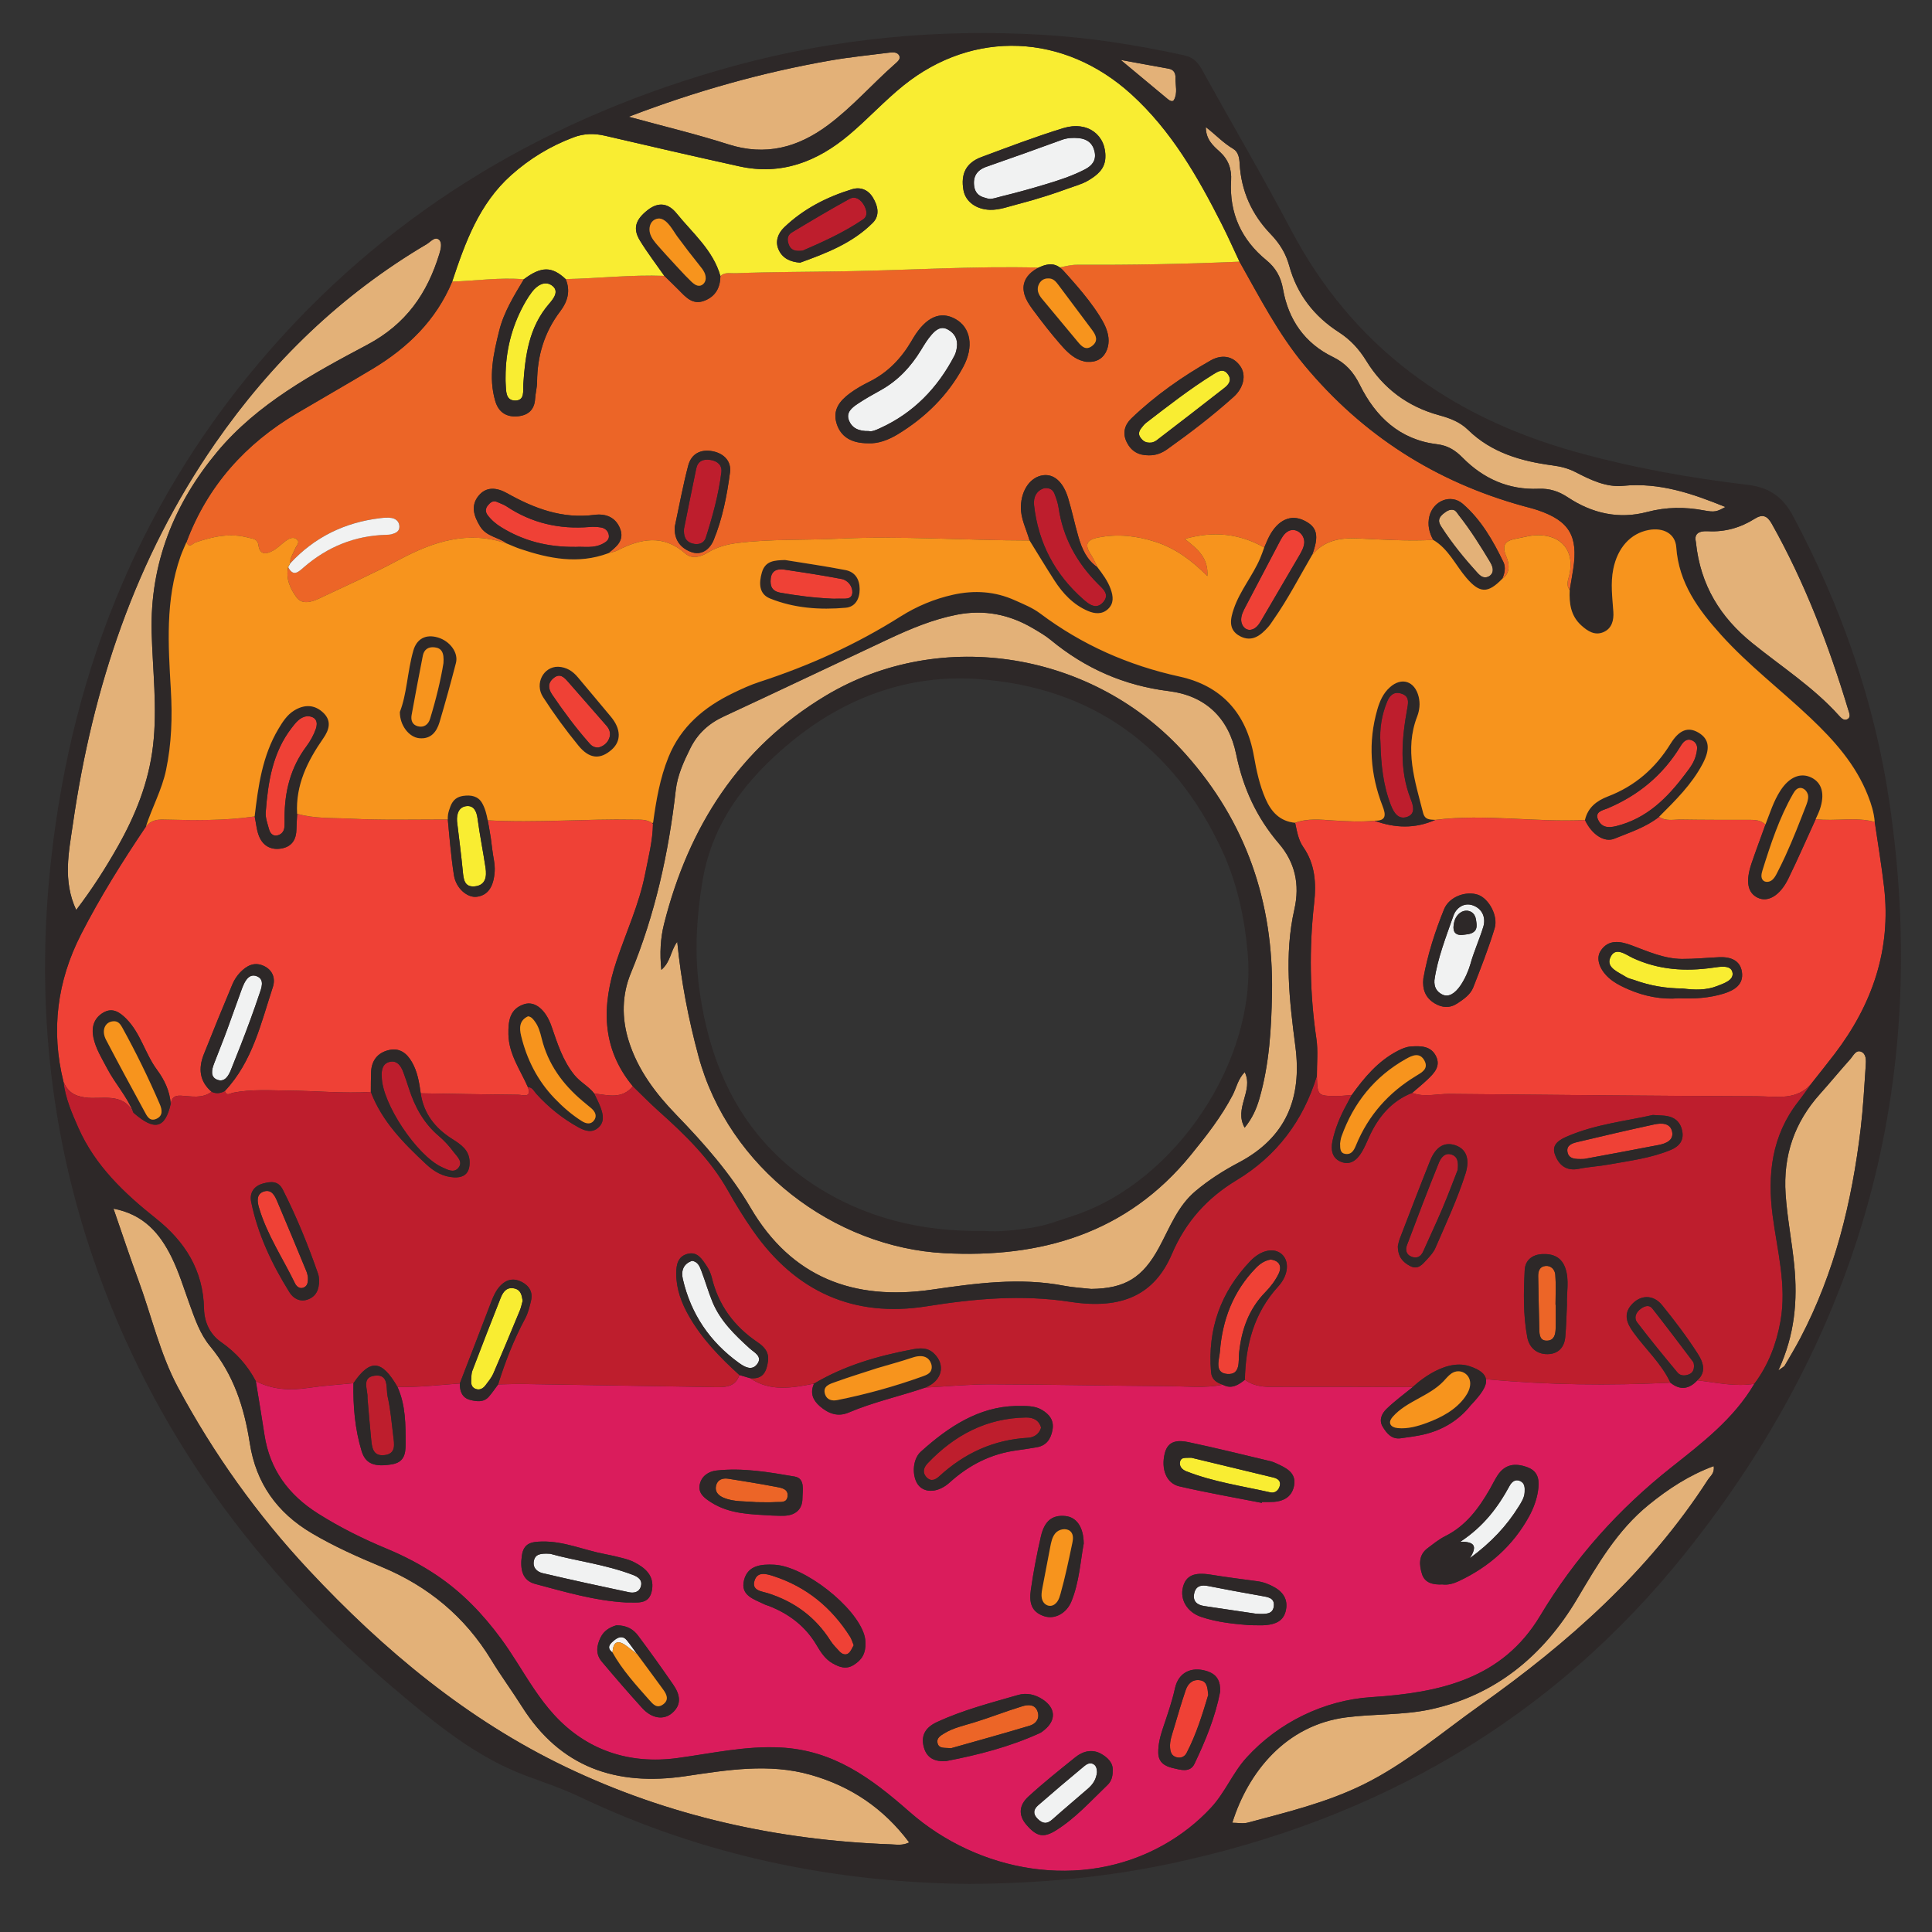
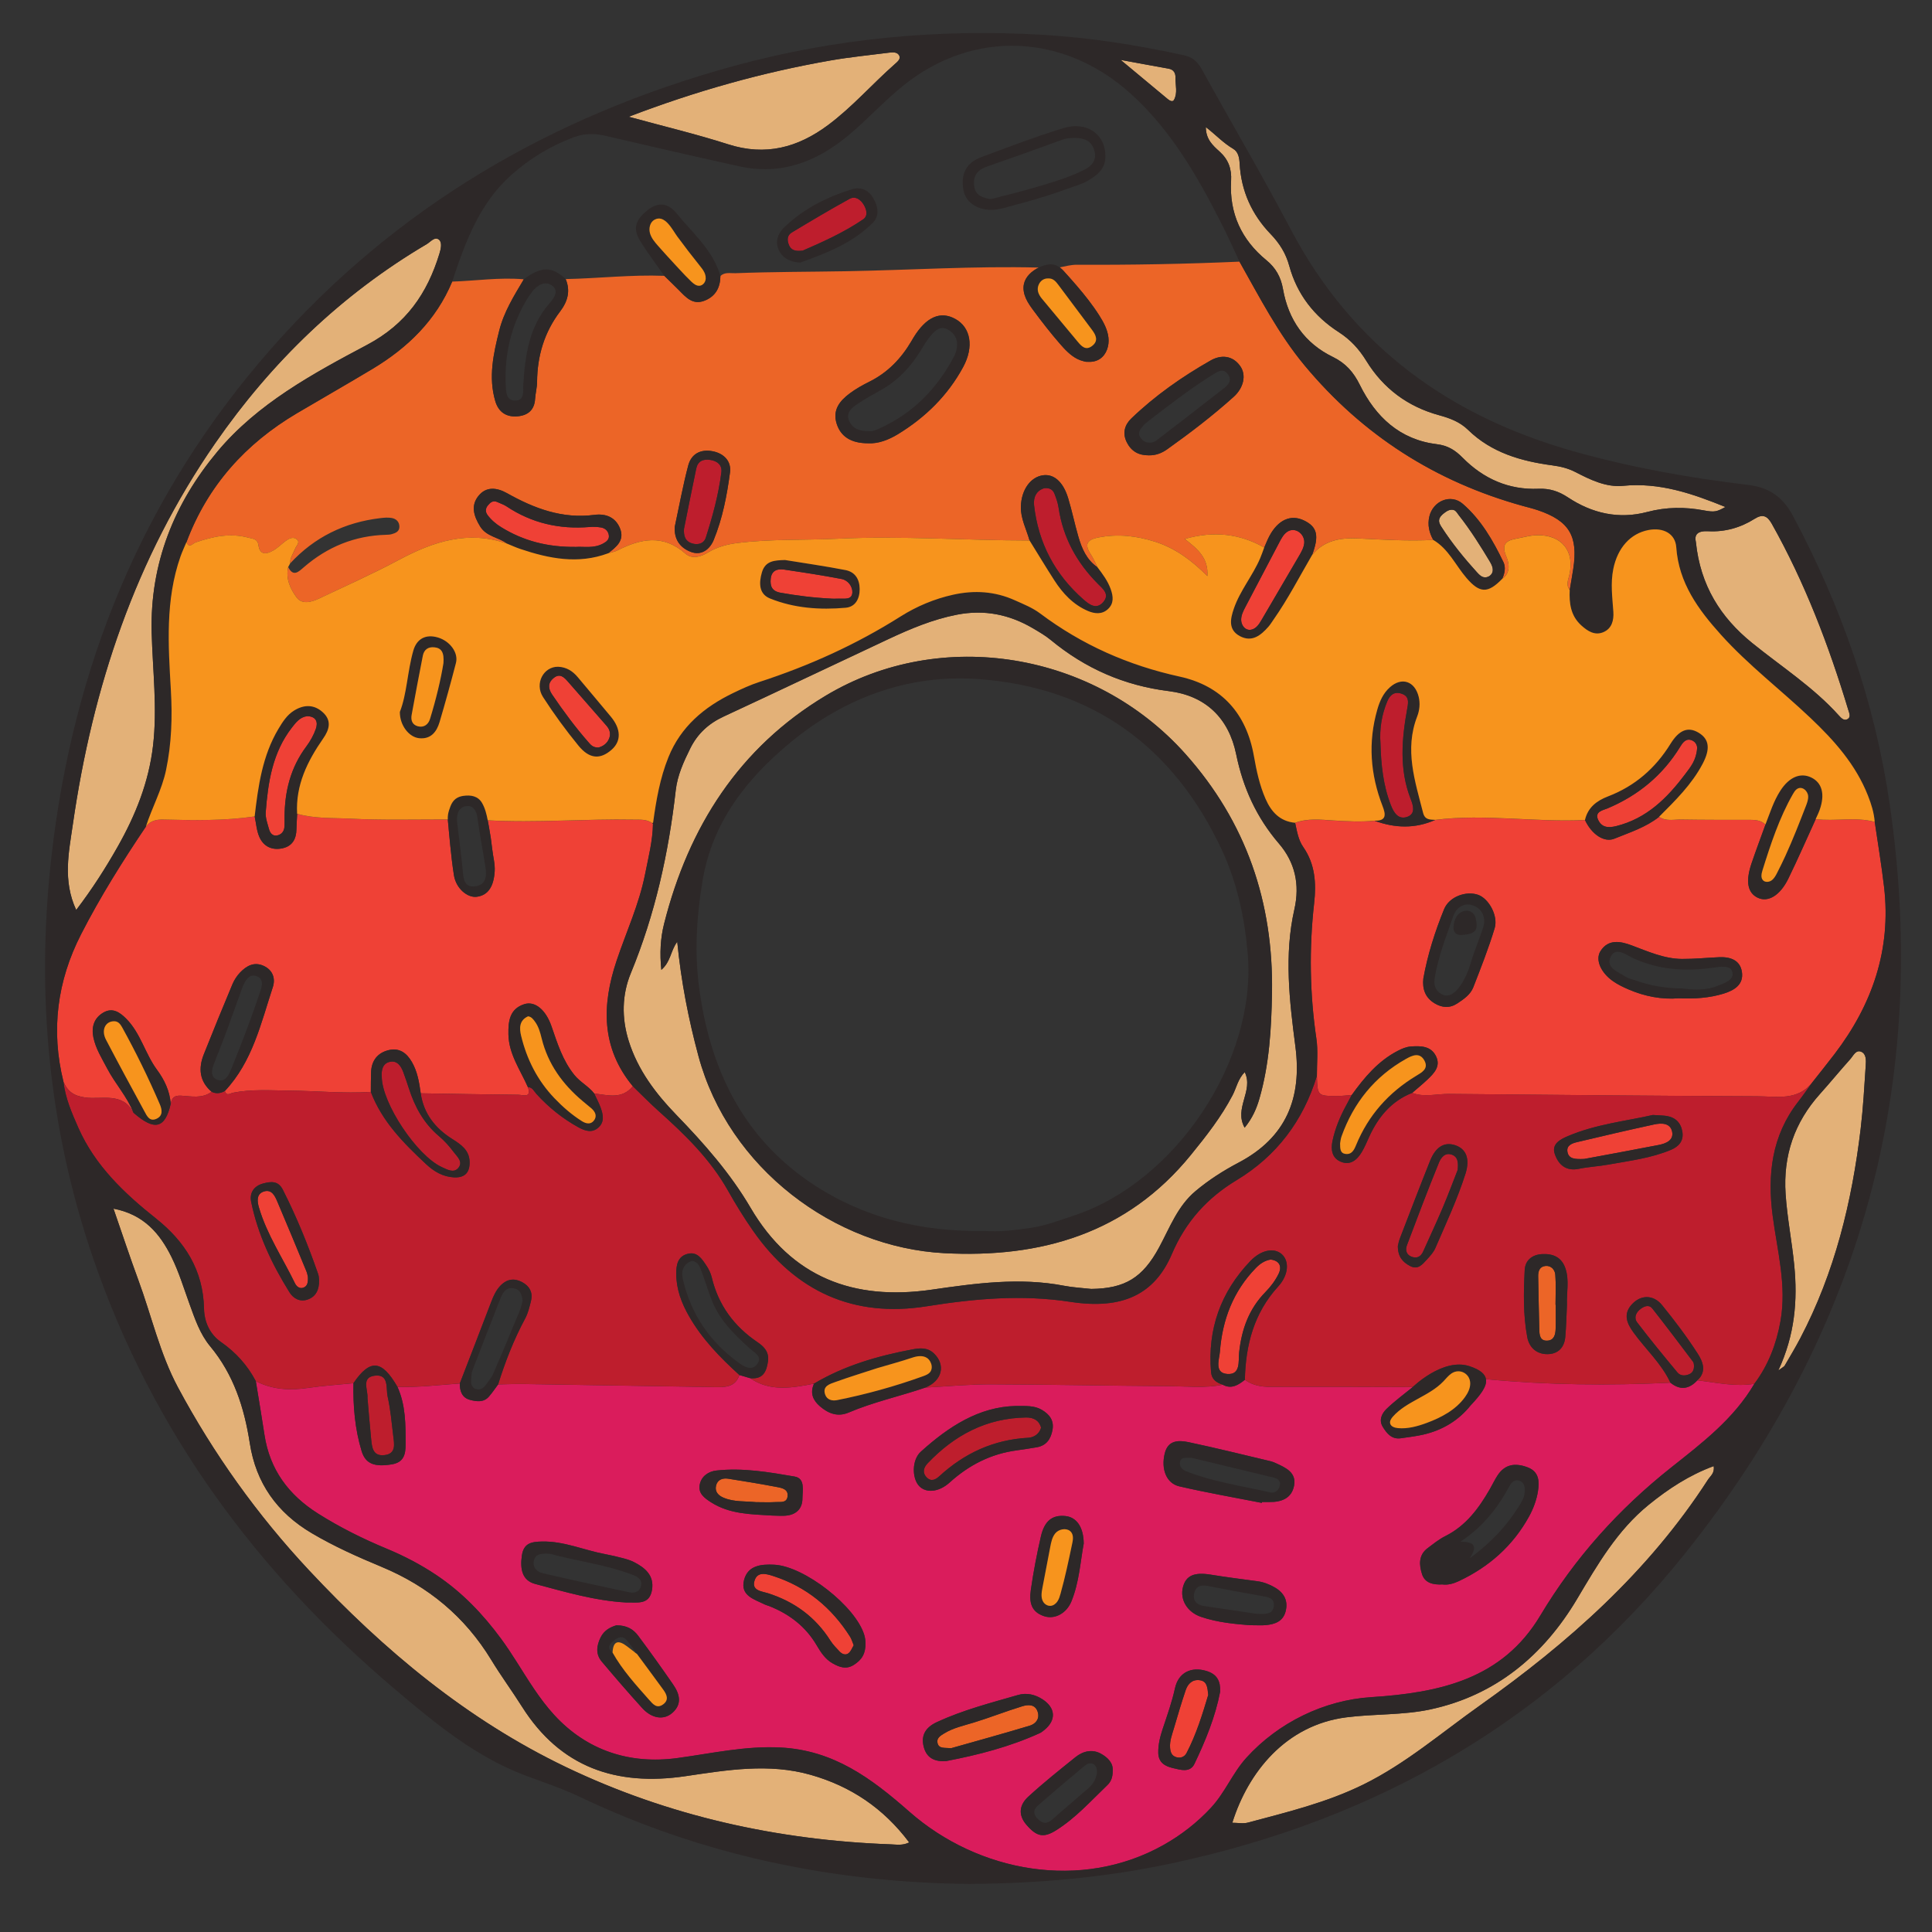
<svg xmlns="http://www.w3.org/2000/svg" version="1.1" id="Layer_1" x="0px" y="0px" viewBox="0 0 1200 1200" style="enable-background:new 0 0 1200 1200;" xml:space="preserve">
  <rect x="0" y="0" width="1200" height="1200" fill="#333333" stroke="none" />
  <style type="text/css">
	.st0{fill:#DA1C5C;}
	.st1{fill:#EC6527;}
	.st2{fill:#E3B178;}
	.st3{fill:#EF4136;}
	.st4{fill:#F9ED32;}
	.st5{fill:#F1F2F2;}
	.st6{fill:#BE1E2D;}
	.st7{fill:#2D2828;}
	.st8{fill:#F7941D;}
</style>
  <g>
    <g>
      <path class="st0" d="M1089.65,859.52c-11.97,1.97-23.64-0.85-35.41-2.15c0,0,0,0,0,0c-5.13,5.5-10.67,6.32-16.7,1.45    c-38.01,1.85-75.98,1.46-113.89-2.13c-0.23-0.02-0.46-0.06-0.69-0.09c0.77,4.52-3.58,9.97-9.41,16.19    c-0.03,0.04-0.07,0.07-0.1,0.1c-7.34,9.2-17.12,15.31-29.33,18.16c-4.58,1.07-9.29,1.58-13.95,2.28    c-5.71,0.85-8.74-2.92-11.27-7.02c-2.65-4.3-0.59-8.4,2.35-11.24c5.01-4.85,10.71-9,16.13-13.43c-0.01-0.04-0.01-0.07-0.02-0.11    c-29.39-0.07-58.77-0.24-88.16-0.12c-5.87,0.02-11.19-0.93-15.97-4.39c0,0,0,0,0,0c-4.1,3.24-8.3,6.02-13.78,3.06    c-11.15,2.26-22.42,0.95-33.62,0.89c-36.77-0.22-73.54-1.04-110.31-1.14c-13.56-0.04-27.13,1.3-40.7,2.02c0,0,0,0,0,0    c-15.82,5.41-32.24,8.95-47.69,15.52c-6.78,2.88-12.58,0.66-17.84-3.86c-4.37-3.76-6.18-8.16-3.86-13.65    c-0.06-0.12-0.12-0.24-0.18-0.36c-13.43,2.59-26.84,5.02-39.32-3.47c0,0,0,0,0,0c-2.22-0.65-4.45-1.3-6.67-1.95    c-2.59,7.66-9,7.58-15.34,7.48c-39.49-0.62-78.99-1.3-118.48-1.91c-5.34-0.08-10.68,0.15-16.02,0.24c0,0,0,0,0,0    c-1.92,2.57-3.69,5.27-5.8,7.66c-3.21,3.65-7.58,3-11.52,2.01c-5.05-1.28-6.57-5.39-6.49-10.24c-12.91,0.9-25.77,2.53-38.75,2.07    c0,0,0,0,0,0c5.18,11.45,5.08,23.63,5.08,35.83c0,6.26-1.23,11.1-8.52,12.32c-10.71,1.78-16.37-0.23-18.81-8.24    c-4.16-13.7-5.35-27.86-5.07-42.15c-9.35,0.94-18.75,1.52-28.03,2.9c-11.36,1.69-22.25,1.18-32.61-4.2c0,0,0,0,0,0    c1.8,11.09,3.69,22.17,5.37,33.28c3.27,21.68,14.99,37.45,33.29,49.01c13.59,8.58,27.95,15.72,42.68,21.83    c10.76,4.46,21.13,9.87,30.81,16.36c16.02,10.73,28.94,24.25,40.3,39.71c3.28,4.47,6.32,9.1,9.31,13.79    c7.32,11.49,14.3,23.26,23.61,33.41c20.25,22.06,46.8,30.76,76.38,26.77c21.42-2.89,42.46-7.71,64.31-6.56    c32.74,1.73,55.99,18.84,79.88,39.87c42.77,37.64,106.72,49.43,157.89,20.65c10.9-6.13,20.88-13.9,29.39-23.06    c8.9-9.59,13.41-21.58,22.11-31.16c19.86-21.87,48.23-35.7,77.45-37.58c42.72-2.75,81.43-11.23,104.99-50.59    c21.47-35.87,48.7-66.19,81.35-92.06C1057.23,896.24,1076.91,881.28,1089.65,859.52C1089.65,859.52,1089.65,859.52,1089.65,859.52    z M332.42,983.82c-8.23-2.18-9.4-9.4-8.32-17.39c1.09-8.07,6.02-8.83,12.61-8.96c13.67-0.28,26.05,5.38,39.11,7.82    c3.76,0.7,7.5,1.58,11.2,2.56c2.29,0.6,4.6,1.31,6.7,2.37c6.99,3.55,12.67,8.35,11.27,17.16c-1.57,9.92-9.56,7.7-16.21,7.95    C369.45,994.27,350.95,988.74,332.42,983.82z M417.62,1063.88c-5.32,4.69-12.77,3.58-18.74-2.99    c-8.58-9.43-16.9-19.11-25.12-28.86c-3.91-4.64-3.24-9.87-0.71-15c2.29-4.66,6.45-6.55,9.84-7.53c6.61-0.02,10.61,2.62,13.5,6.49    c7.44,9.97,14.68,20.09,21.75,30.33C422.13,1052.13,423.85,1058.38,417.62,1063.88z M434.63,922.02c1.08-5.18,5.46-8.1,10.34-8.64    c16.39-1.82,32.6,0.99,48.61,3.74c6.67,1.14,4.87,8.65,4.82,13.78c-0.06,5.79-3.4,9.48-9.11,10.36c-3.19,0.5-6.53,0.09-9.79,0.09    c-12.99-0.83-26.17-0.79-37.78-8.18C437.52,930.48,433.47,927.55,434.63,922.02z M530.43,1034.03c-4.82,3.11-9.05,1.49-13.33-0.94    c-4.59-2.6-7.33-6.9-9.88-11.24c-6.93-11.75-17.1-19.44-29.61-24.35c-0.83-0.32-1.72-0.5-2.51-0.89    c-6.49-3.26-15.41-5.4-12.96-15.15c2.31-9.19,10.67-10.01,18.8-9.59c18.69,0.97,50.53,25.82,55.89,43.66    c0.59,1.96,0.73,4.06,0.72,4.01C537.95,1027.37,535.03,1031.07,530.43,1034.03z M661.66,941.62c6.92,0.67,11.35,6.7,11.47,17.09    c-2.09,11.07-2.77,23.93-7.63,35.88c-3.07,7.54-10.44,11.47-17.1,9.2c-7.96-2.71-9.24-8.57-8.11-16.4    c1.61-11.16,3.72-22.19,6.25-33.15C648.75,944.67,653.55,940.84,661.66,941.62z M571.92,901.69    c17.17-15.53,36.05-27.91,59.08-28.42c6.35,0.04,11.43-0.33,16.03,2.37c4.73,2.77,7.72,6.54,6.72,12.34    c-0.98,5.68-3.72,9.96-9.93,10.97c-4.08,0.67-8.16,1.35-12.26,1.89c-16.07,2.13-29.71,9.12-41.69,19.95    c-6.82,6.16-14.79,6.72-19.03,2.15C566.39,918.14,566.31,906.76,571.92,901.69z M573.79,1085.17c-1.99-7.45,1.21-12.34,8.17-15.57    c16.18-7.5,33.38-11.91,50.4-16.83c5.2-1.5,10.5-0.39,15.3,2.79c7.95,5.26,8.5,12.76,1.11,18.86c-0.91,0.75-1.85,1.55-2.91,2.03    c-18.63,8.5-38.26,13.56-58.22,17.38C580.73,1094.34,575.63,1092.05,573.79,1085.17z M691.1,1100.01c0.07,3.77-1.04,6.6-3.22,8.68    c-10.29,9.84-19.81,20.58-32.05,28.21c-7.7,4.8-12,3.84-18.33-3.54c-5.44-6.34-4.14-12.51,1.15-17.38    c9.39-8.63,19.41-16.59,29.35-24.6c4.69-3.77,10.43-5.11,15.81-2.14C687.89,1091.52,691.61,1094.97,691.1,1100.01z     M757.85,1050.77c-3.02,15.71-9.09,30.43-15.94,44.77c-2.75,5.77-8.82,3.7-13.54,2.61c-4.74-1.1-8.84-3.41-8.95-9.43    c-0.09-5.14,1.13-10.02,2.71-14.76c2.79-8.38,5.76-16.64,7.66-25.33c2.16-9.87,10.16-13.62,19.59-10.75    C756.04,1039.9,758.14,1044.31,757.85,1050.77z M798.5,1000.93c-1.61,6.16-6.62,7.91-12.2,8.46c-2.65,0.26-5.34,0.04-10.22,0.04    c-8.72-0.71-19.63-1.61-30.11-5.17c-8.55-2.91-13.23-10.69-11.21-18.49c1.87-7.21,7.07-9.38,17.22-7.73    c9.63,1.57,19.32,2.8,28.99,4.09c3.9,0.52,7.47,1.92,10.81,3.85C797.55,989.31,800.24,994.26,798.5,1000.93z M803.79,922.71    c-1.48,7.99-7.95,10.36-15.48,10.21c-1.48-0.03-2.97,0-4.45,0c-0.04,0.18-0.08,0.37-0.11,0.55c-17.09-3.37-34.28-6.33-51.24-10.27    c-8.09-1.88-11.45-10.75-9.06-20.48c2.05-8.37,8.74-8.24,14.87-6.95c17.06,3.6,33.99,7.84,50.96,11.85    c1.14,0.27,2.24,0.76,3.32,1.25C798.64,911.64,805.29,914.6,803.79,922.71z M955.27,926.11c-0.82,5.43-2.87,10.93-5.53,15.77    c-10,18.23-24.92,31.39-43.66,40.19c-3.17,1.49-6.68,2.54-10.19,2.06c-5.56,0.27-10.85-0.77-12.63-6.36    c-1.81-5.65-2.33-11.85,3.45-16.17c3.54-2.65,7.04-5.51,10.96-7.47c12.79-6.39,20.77-17.16,27.63-29.09    c1.62-2.82,3.02-5.78,4.78-8.51c4.65-7.2,11.07-7.99,18.66-5.18C956.12,914.07,956.15,920.37,955.27,926.11z" />
    </g>
  </g>
  <g>
    <g>
      <path class="st1" d="M769.86,162.52C769.86,162.52,769.86,162.52,769.86,162.52L769.86,162.52L769.86,162.52z M955.23,316.92    c-3.07-1.05-6.25-1.8-9.38-2.67c-54.19-15.01-99.41-43.88-135.46-87.16c-16.44-19.73-28.02-42.43-40.53-64.58    c-33.67,1.5-67.35,2.09-101.05,1.93c-3.52-0.02-7.05,0.94-10.58,1.63c0.88,0.65,1.7,1.42,2.49,2.3c2.68,2.95,5.33,5.93,7.93,8.95    c5.11,5.94,10,12.1,14.2,18.72c2.67,4.21,5.1,8.75,5.64,13.71c0.54,4.96-1.17,10.43-5.32,13.18c-2.26,1.5-4.97,1.99-7.68,1.79    c-0.92,0.06-1.81-0.09-2.68-0.42c-1.25-0.31-2.46-0.75-3.59-1.32c-4.35-2.19-7.76-5.86-10.95-9.54    c-5.7-6.57-11.05-13.44-16.23-20.43c-1.81-2.44-3.61-4.92-4.84-7.7c-1.23-2.78-1.86-5.91-1.22-8.88c1-4.65,4.94-8.13,9.22-10.24    c-40.02-1.03-80,1.59-119.99,2.28c-22.77,0.4-45.61,0.33-68.39,1.22c-3.18,0.12-6.61-0.85-9.35,1.73v0    c-0.1,7.21-3.01,12.69-9.96,15.36c-7.38,2.84-11.58-2.29-16-6.74c-2.92-2.94-5.92-5.81-8.88-8.71    c-20.48-0.81-40.85,1.59-61.28,2.01c0,0,0,0,0,0c3.14,7.37,1.17,14.01-3.36,19.97c-9.89,13-14.27,27.69-14.4,43.89    c-0.03,3.53-1.01,7.04-1.23,10.58c-0.43,6.8-4.35,10.16-10.7,10.78c-7.13,0.69-12.04-2.56-14.07-9.51    c-4.33-14.85-1.12-29.31,2.49-43.73c2.9-11.59,9.15-21.57,15.16-31.67c-0.04-0.06-0.09-0.13-0.13-0.19    c-14.81-1.28-29.5,0.97-44.24,1.45c0,0,0,0,0,0c-10.01,24.04-27.68,41.14-49.57,54.28c-15.51,9.31-31.23,18.27-46.81,27.47    c-31.95,18.88-55.5,44.99-68.65,80.02c0,0,0,0,0,0c1.59,4.25,3.93,0.85,5.57,0.28c10.75-3.73,21.56-6.06,32.9-2.98    c2.71,0.74,5.69,0.6,6.26,4.78c0.86,6.33,5.17,5.46,9.15,3.17c2.78-1.6,5.11-3.99,7.71-5.92c1.96-1.46,4.45-2.7,6.56-1.28    c2.9,1.97,0.03,4.22-0.7,6.14c-1.14,3-3.21,5.66-3.08,9.09c15.14-16.4,33.95-25.51,56-28.14c2.34-0.28,4.8-0.5,7.09-0.09    c2.83,0.5,4.83,2.44,4.77,5.54c-0.05,2.91-2.43,3.85-4.77,4.51c-1.12,0.32-2.35,0.36-3.53,0.39    c-19.46,0.54-36.39,7.46-51.06,20.15c-3.17,2.74-6.55,6.28-9.71-0.11c-1.66,7.21,1.36,13.6,5.23,18.85    c3.39,4.6,9.29,2.91,13.96,0.7c16.62-7.85,33.43-15.38,49.64-24.03c21.38-11.42,43.04-18.52,67.22-10.01    c-5.29-4.1-12.89-4.3-16.88-10.83c-3.87-6.35-5.92-12.8-0.98-18.91c4.91-6.07,11.59-5.12,17.78-1.64    c16.85,9.46,34.3,16.05,54.2,13.44c7.03-0.92,13.18,1.42,15.97,8.52c2.93,7.46-2.44,11.45-7.45,15.39c-0.01,0-0.02,0.01-0.03,0.01    c0,0,0,0,0,0c1.97-0.6,4.08-0.92,5.89-1.84c14.38-7.36,28.35-10.11,42.02,1.86c4.35,3.8,9.51,2.21,14.11-0.54    c5.67-3.4,11.75-5.09,18.36-5.91c20.67-2.56,41.47-1.67,62.2-2.66c39.74-1.9,79.48,1.07,119.24,1.11    c-1.95-7.04-5.63-13.6-5.38-21.26c0.32-10.13,5.87-18.17,13.73-19.27c6.73-0.94,12.51,4.02,15.6,14.14    c2.4,7.88,4.05,15.98,6.34,23.9c2.15,7.43,5.14,14.47,11.91,19.11c0,0,0.01,0.01,0.01,0.01c0,0,0,0,0,0    c-1.35-2.64-2.47-5.43-4.09-7.88c-4.11-6.23-2.78-9.19,4.78-10.65c12.05-2.33,23.64-0.98,35.09,2.67    c12.37,3.94,22.6,11.41,32.46,21.33c0.71-11.37-6.12-16.81-13.8-22.89c-0.08-0.06-0.15-0.12-0.23-0.18    c0.1-0.03,0.19-0.05,0.29-0.08c17.79-4.98,33.76-3.22,49.05,5.39c1.07-2.39,2-4.86,3.23-7.17c5.37-10.03,13.27-13.56,21.4-9.66    c8.32,3.99,9.62,9.46,5.1,21.49c0,0.01-0.01,0.01-0.01,0.02c0,0,0,0,0,0c7.45-9.11,17.52-10.84,28.49-10.31    c15.58,0.75,31.15,1.73,46.76,0.92c-2.54-4.56-3.65-9.38-2.42-14.56c2.31-9.74,13.34-14.29,20.76-7.86    c11.38,9.86,18.81,22.81,25.26,36.21c1.52,3.16,0.83,7.02-0.79,10.4c0,0-0.01,0.01-0.01,0.01c0,0,0,0,0,0    c5.37-3.66,4.33-9.83,2.67-13.67c-4.32-10.02,2.26-10.53,8.59-11.83c3.46-0.71,6.96-1.6,10.46-1.66    c15.34-0.25,23.51,9.98,19.99,24.81c-0.74,3.13-2.2,6.21,0.26,9.22c0,0,0,0,0,0c0.73-4.38,1.52-8.76,2.19-13.15    C980.28,332.87,974.66,323.53,955.23,316.92z M453.42,293.4c-1.89,14.28-4.64,28.59-10.13,41.98c-2.26,5.49-7.39,10.07-14.34,7.36    c-6.63-2.59-10.33-7.79-9.85-15.55c2.73-12.7,5.04-25.5,8.36-38.05c1.91-7.24,7.68-10.32,15.22-8.85    C449.79,281.68,454.32,286.61,453.42,293.4z M598.23,227.96c-9.55,17.68-23.47,31.32-40.52,41.72c-5.84,3.56-12.29,6.01-18.5,5.64    c-10.59,0.02-17.01-4.15-19.54-12.11c-2.74-8.65,1.95-14.27,8.16-18.9c3.78-2.82,7.99-5.16,12.23-7.27    c11.3-5.64,19.6-14.29,25.94-25.02c0.45-0.77,0.89-1.54,1.36-2.31c7.84-12.82,16.66-16.75,25.99-11.6    C602.92,203.37,605.05,215.34,598.23,227.96z M766.27,246.46c-13.03,11.74-26.95,22.36-41.23,32.54    c-3.53,2.52-7.27,3.92-11.58,3.81c-6.2,0.05-10.8-2.46-13.63-8.16c-2.83-5.68-1.2-10.85,2.79-14.69    c14.81-14.24,31.59-25.99,49.39-36.11c6.16-3.5,13.47-3.34,18.32,3.56C774.25,232.97,772.46,240.88,766.27,246.46z     M635.08,1059.76c-10.21,3.1-20.17,7.06-30.37,10.18c-6.24,1.91-12.63,3.26-18.28,6.73c-2.33,1.43-4.94,2.93-4.08,6.13    c0.91,3.38,4.12,2.7,8.48,3.02c15.21-4.32,32.05-8.94,48.77-13.98c3.47-1.05,6.23-4,5.02-8.29    C643.17,1058.42,638.68,1058.67,635.08,1059.76z M482.85,923.67c-10.12-1.94-20.3-3.62-30.49-5.21c-3.5-0.55-6.74,0.52-7.62,4.37    c-0.87,3.8,1.58,6.16,4.81,7.49c6.46,2.67,13.35,2.02,20.11,2.7c4.13,0,8.28,0.19,12.39-0.07c2.73-0.17,6.54,0.73,7.12-3.42    C489.79,925.06,485.89,924.25,482.85,923.67z M966.16,810.39c0-6.24,0.35-12.5-0.15-18.7c-0.24-2.97-2.52-5.72-6.08-5.38    c-3.63,0.35-4.61,3.17-4.54,6.51c0.24,11.01,0.38,22.01,0.69,33.02c0.09,3.32,0.4,7.11,5.01,6.87c4.16-0.22,5.01-3.75,5.13-7.14    c0.18-5.05,0.05-10.12,0.05-15.18C966.23,810.39,966.2,810.39,966.16,810.39z" />
    </g>
  </g>
  <g>
    <g>
      <path class="st2" d="M503.6,1102.41c-26.04-7.43-52.09-2.99-77.9,0.81c-42.93,6.31-77.56-5.35-101.47-43.16    c-6.19-9.8-13.09-19.16-19.1-29.06c-16.34-26.87-39.17-45.76-68.15-57.81c-14.78-6.15-29.43-12.68-43.3-20.87    c-21.6-12.75-34.68-31.12-38.53-55.95c-3.41-22.03-10.02-42.64-24.64-60.2c-6.3-7.57-9.48-17.09-12.84-26.34    c-3.54-9.76-6.57-19.81-11.15-29.08c-7.15-14.45-17.06-26.41-36.03-30.04c5.47,15.77,10.18,30.1,15.4,44.24    c8.22,22.27,13.43,45.87,24.63,66.75c22.13,41.28,49.3,79.28,81.35,113.56c46.44,49.69,98.35,92.96,159.83,122.38    c63.36,30.32,131.16,45.36,201.52,47.91c3.61,0.13,7.41,0.88,11.49-1.2C548.72,1123.04,528.39,1109.48,503.6,1102.41z     M95.04,463.27c2.77-23.59-0.24-47-0.84-70.46c-1.1-42.97,14.1-80.3,40.83-112.31c24.89-29.81,59.31-48.43,93.01-66.33    c24.27-12.88,37.38-31.95,44.92-56.69c0.85-2.8,1.8-6.8-0.25-8.56c-2.64-2.26-5.27,1.32-7.64,2.71    c-53.15,31.37-96.45,73.26-131.51,123.84c-49.46,71.37-76.08,151.44-88.32,236.6c-2.44,16.99-6.41,34.85,2.09,53.13    c9.92-12.98,18.21-25.95,25.78-39.34C84.16,506.35,92.39,485.91,95.04,463.27z M1024.11,934.62    c-19.61,15.89-31.86,37.18-44.52,58.49c-20.86,35.1-50.6,59.91-91.16,68.64c-16.99,3.66-34.93,2.7-52.29,4.94    c-37.49,4.83-60.88,34.01-70.72,65.47c3.3,0,6.74,0.7,9.77-0.11c24.34-6.51,48.86-12.42,71.69-23.67    c26.36-12.99,48.46-32.15,72.18-48.96c54.96-38.95,104.83-83.1,141.75-140.29c1.49-2.31,4.33-4.09,3.6-8.48    C1049.23,916.23,1036.29,924.74,1024.11,934.62z M757.49,94.13c5.51,4.98,7.6,10.74,7.16,18.22c-1.17,20.05,6.4,36.56,21.91,49.25    c5.83,4.77,9.01,10.45,10.33,17.96c3.33,18.99,13.47,33.64,30.94,42.13c8.02,3.9,12.88,9.47,16.76,17.32    c9.86,19.95,24.9,34.11,47.92,36.9c6.82,0.83,11.4,3.77,15.94,8.37c12.92,13.08,28.63,20.08,47.16,19.31    c6.95-0.29,12.57,1.57,18.27,5.35c15.04,9.95,31.56,13.73,49.25,9.05c11.79-3.12,23.41-3.2,35.28-0.96    c6.63,1.25,8,0.77,13.28-2.13c-20.29-8.22-40.79-15.41-63.57-13.15c-10.51,1.04-20.29-3.74-29.59-8.54    c-4.54-2.34-9.2-3.48-14.33-4.16c-19.36-2.57-37.8-7.85-52.31-22.01c-5.12-5-11.36-7.31-18.01-9.13    c-19.5-5.32-34.71-16.63-45.26-33.81c-4.46-7.27-9.88-13.16-17.06-17.78c-15.32-9.85-25.95-23.52-30.77-41.17    c-2.12-7.75-6.01-13.99-11.5-19.69c-11.76-12.19-18.38-26.82-19.32-43.81c-0.21-3.78-0.83-7.38-4.16-9.32    c-5.95-3.48-10.59-8.54-16.85-13.39C748.98,86.61,753.38,90.42,757.49,94.13z M1142.17,444.43c1.33,1.48,3.11,3.49,5.31,2.28    c2.31-1.27,1.14-3.73,0.57-5.6c-12.12-40.14-26.98-79.16-47.59-115.83c-2.84-5.05-5.78-6.1-10.64-3.03    c-8.78,5.54-18.49,8.27-28.81,7.72c-6.6-0.35-8.79,2.08-7.65,6.8c2.77,26.95,15.38,46.76,34.85,62.54    C1106.42,414.07,1126.34,426.79,1142.17,444.43z M1155.92,653.21c-3.25-1.29-4.87,2.63-6.72,4.68    c-6.36,7.08-12.39,14.46-18.74,21.54c-15.93,17.74-22.99,38.34-21.39,62.22c1,14.87,3.93,29.46,5.37,44.23    c2.13,21.8,0.41,43.2-9.89,65.33c2.67-1.98,3.56-2.33,3.93-2.97c3.29-5.64,6.66-11.25,9.7-17.03    c21.44-40.81,32.11-84.78,37.52-130.2c1.55-12.98,2.25-26.06,3.13-39.11C1159.04,658.74,1159.32,654.56,1155.92,653.21z     M514.26,77.73c15.11-11.25,27.46-25.51,41.51-37.9c1.55-1.37,3.73-3.09,2.84-5.13c-1.06-2.43-3.94-2.31-6.36-2    c-12.08,1.55-24.22,2.73-36.21,4.82c-42.49,7.42-83.84,19.04-125.55,34.99c21.8,5.98,42.03,10.8,61.77,17.12    C475.44,97.06,495.51,91.69,514.26,77.73z M729.15,62.09c2.43-4.33,0.85-9.16,0.97-13.78c0.07-2.9-1.06-5.1-4.34-5.67    c-9.91-1.75-19.8-3.63-29.71-5.42c9.75,8.12,19.49,16.24,29.26,24.35C726.49,62.53,728.34,63.54,729.15,62.09z M804.59,650.04    c-3.69-28.33-7.06-56.89-0.64-85.2c3.55-15.63,0.31-29.33-9.56-40.83c-13.98-16.29-22.32-34.68-26.59-55.52    c-4.63-22.6-19.13-36.39-41.79-39.21c-27.78-3.45-51.89-14.06-73.29-31.7c-3.42-2.82-7.33-5.08-11.17-7.34    c-14.63-8.61-30.16-11.74-47.09-8.46c-15.04,2.91-28.92,8.77-42.63,15.18c-34.14,15.98-68.15,32.24-102.34,48.1    c-9.34,4.33-16.21,10.62-20.78,19.83c-4.12,8.3-7.96,16.77-9,25.96c-4.44,39.11-12.83,77.11-27.92,113.67    c-5.49,13.3-5.76,27.75-1.3,42.01c5.67,18.13,16.77,32.7,29.66,46.02c17.21,17.78,33.45,36.17,46.07,57.69    c25.35,43.2,63.98,57.79,112.28,50.83c27.38-3.94,54.78-7.79,82.48-2.44c5.52,1.07,11.2,1.33,16.81,1.96    c20.95-0.27,31.91-6.86,42.19-25.88c6.61-12.24,11.44-25.57,22.59-34.91c8.25-6.91,17.3-12.7,26.73-17.66    C798.81,706.6,808.76,682.1,804.59,650.04z M739.67,717.35c-39.8,48.96-93.42,64.16-153.14,61.02    c-68.26-3.59-133.95-52.85-152.7-122.37c-6.2-22.98-10.74-46.16-13.19-71.04c-4.16,5.55-4.01,12.44-9.88,17.44    c-1.04-10.41-0.57-19.61,1.74-28.72c15.22-60.11,46.55-109.29,100.35-141.57c71.88-43.11,166.94-27.07,223.37,36.12    c37.88,42.42,54.82,92.31,53.82,148.74c-0.39,22.03-1.64,43.97-7.78,65.3c-1.78,6.19-4.28,12.13-9.21,18.17    c-6.82-12.23,5.76-22.82,0.06-34.53c-4.28,4.4-5.16,9.77-7.51,14.28C758.57,693.72,749.28,705.53,739.67,717.35z M921.17,341.91    c-3.11-5.03-6.33-9.99-9.77-14.81c-1.71-2.41-3.48-4.77-5.31-7.09c-0.73-0.92-1.54-2.39-2.56-2.99c-0.96-0.57-2.4-0.49-3.42-0.16    c-1.1,0.35-2.07,1.02-2.99,1.72c-1.56,1.18-3.16,2.68-3.28,4.63c-0.1,1.53,0.75,2.94,1.58,4.23c6.46,10,13.99,19.27,22.01,28.08    c1.1,1.21,2.28,2.45,3.84,2.92c2.37,0.71,5.17-0.87,5.78-3.27c0.19-0.76,0.19-1.53,0.05-2.28c-0.29-1.55-1.13-3.07-1.96-4.46    C923.83,346.25,922.51,344.07,921.17,341.91z" />
    </g>
  </g>
  <g>
    <g>
      <path class="st3" d="M1170.23,550.95c-1.57-13.52-3.85-26.96-5.8-40.44h0c-12.1-3.25-24.49-0.2-36.66-1.71    c-5.65,12.33-11.06,24.78-17.01,36.96c-5.14,10.53-12.62,14.88-18.97,11.86c-6.32-3.01-7.69-10.07-3.88-21.34    c2.74-8.09,5.76-16.08,8.66-24.11c0,0,0,0,0,0c-2.78-2.67-6.23-2.93-9.85-2.92c-14.17,0.02-28.34,0.05-42.5-0.19    c-4.59-0.08-9.45,1.29-13.7-1.71c-8.26,6.54-18.23,9.68-27.75,13.57c-6.43,2.62-14.19-2.75-18.3-11.57v0    c-31.01,1.56-62.01-3.95-93.02-0.07c-12.47,5.54-25.01,5.16-37.62,0.52c0,0,0,0-0.01,0c-8.56,0.87-17.09,0.39-25.67-0.14    c-7.89-0.49-15.97-1.46-23.71,1.45c0,0,0,0.01,0,0.01c1.17,5.18,1.9,10.5,5.04,15c7.42,10.65,8.15,22.57,6.76,34.93    c-3.16,28.11-2.73,56.14,1.4,84.17c1.11,7.55,0.26,15.4,0.31,23.1c0,0,0,0,0,0c0.37,12.41,0.38,12.45,12.92,12.41    c2.83-0.01,5.65-0.36,8.47-0.57c0.09-0.01,0.17-0.02,0.26-0.02l0,0c7.83-10.89,16.34-21.08,28.55-27.41    c2.64-1.37,5.31-2.53,8.38-2.74c6.18-0.42,12.37-0.24,15.44,6.11c3.05,6.3-1.32,10.64-5.49,14.59c-2.99,2.84-6.21,5.43-9.33,8.14    v0c7.54,2.88,15.24,0.57,22.86,0.64c63.85,0.58,127.7,1.23,191.55,1.46c11.92,0.04,25.05,3.02,34.16-8.7c0,0,0.01-0.01,0.01-0.01    c4.58-5.82,9.23-11.59,13.73-17.48C1162.87,624.04,1174.75,589.87,1170.23,550.95z M928.35,576.56    c-3.77,12.42-8.53,24.56-13.26,36.66c-1.76,4.51-5.86,7.35-9.87,9.99c-4.75,3.13-9.5,2.78-14.17-0.04    c-5.76-3.48-7.67-8.76-7-15.34c2.66-14.8,7.23-29.17,12.88-43.06c3.26-8,13.85-11.57,21.17-8.98    C924.68,558.12,930.71,568.8,928.35,576.56z M1070.59,617.15c-8.88,2.73-18.01,3.31-27.86,2.9c-10.53,0.86-21.2-1.16-31.41-5.59    c-3.24-1.41-6.48-2.98-9.37-4.98c-7.67-5.33-11.25-13.44-7.84-18.77c4.87-7.62,12.48-6.07,19.15-3.6    c10.27,3.81,20.29,8.42,31.46,8.5c7.66,0.05,15.33-0.73,23-1.08c6.87-0.31,13.08,1.72,14.21,9.1    C1083.13,611.47,1077.26,615.1,1070.59,617.15z M405.15,511.31c-3.45-2.51-7.46-2.11-11.45-2.19    c-29.69-0.57-61.02,2.13-90.75,0.43c0,0.01,0,0.02,0.01,0.02c0.25,1.32,0.48,2.64,0.73,3.94c0.87,4.63,1.55,9.3,2.06,13.99    c0.5,4.6,1.81,8.97,1.52,13.69c-0.59,9.42-4.05,14.9-11.13,15.81c-5.76,0.75-12.86-5.11-14.17-13.31    c-0.98-6.17-1.68-12.38-2.3-18.6c-0.31-3.11-0.6-6.22-0.9-9.34c-0.14-1.48-0.22-3-0.41-4.48c-0.1-0.75-0.17-1.51-0.2-2.27    c-1.22,0.07-2.63,0.01-3.25,0.01c-18.96-0.01-37.95,0.48-56.87-0.49c-11.14-0.57-22.5,0.08-33.45-3.03    c-0.16,3.21-0.41,6.42-0.46,9.63c-0.09,5.93-2.52,10.36-8.48,11.72c-6.46,1.48-11.86-0.92-14.54-6.98    c-1.73-3.91-2-8.47-2.92-12.74c0,0,0,0,0,0c-18.82,2.75-37.76,2.4-56.68,1.93c-4.51-0.11-8.11,0.76-10.87,4.38l0,0    c-14.57,21.63-28.44,43.74-40.31,66.95c-14.82,28.97-18.83,59.65-10.9,91.54c0,0,0,0,0,0c2.61,5.9,6.16,8.73,13.52,9.76    c10.2,1.43,23.25-3.63,29.96,9.45c-3.94-10.03-11.36-17.98-16.31-27.42c-3.3-6.29-7.16-12.35-8.6-19.4    c-1.29-6.31,0.33-11.93,6.15-15.35c5.73-3.36,10.24-0.24,14.19,3.71c9,9.01,11.79,21.8,19.19,31.81    c4.64,6.28,7.92,13.19,8.52,21.13c0,0,0,0,0,0.01c0.64-3.59,2.04-5.31,6.41-5.07c6.35,0.35,13.13,1.98,18.97-2.42    c-7.6-6.52-8.3-14.58-4.83-23.3c5.79-14.56,11.71-29.07,17.77-43.51c1.12-2.67,2.82-5.28,4.83-7.36c3.87-3.99,8.49-6.67,14.3-4.16    c5.95,2.57,7.72,7.94,5.96,13.31c-7.43,22.63-12.67,46.35-29.79,64.53c0,0,0,0,0,0c0.93,3.5,3.55,1.38,5.01,1.09    c11.7-2.32,23.49-1.43,35.26-1.32c16.8,0.16,33.57,1.87,50.39,0.8c0.04-4.14-0.02-8.29,0.16-12.43    c0.31-7.06,4.02-11.8,10.75-13.49c6.64-1.67,11.24,1.54,14.59,7.33c3.51,6.07,4.55,12.72,5.49,19.46c0,0,0,0,0,0    c20.22,0.33,40.44,0.73,60.66,0.9c2.81,0.02,8.38,2.32,5.91-4.72c0-0.01,0-0.02-0.01-0.03c-4.69-10.71-11.87-20.4-12.09-32.88    c-0.14-8.3,0.85-15.75,9.85-18.64c6.61-2.12,13.34,3.41,16.9,13.7c3.68,10.63,6.93,21.29,14.25,30.31    c3.63,4.48,8.81,6.99,12.28,11.45c0,0,0,0,0,0c0.07,0.01,0.13,0.02,0.2,0.03c8.4,1.03,17.12,3.72,23.79-4.51    c-19.71-23.84-19.32-50.33-10.1-77.89c5.99-17.9,14.03-35.14,17.7-53.76c2.05-10.4,4.76-20.74,4.92-31.45c0,0,0,0,0,0    C405.43,511.49,405.29,511.41,405.15,511.31z M480.14,978.86c-4.5-1.45-9.58-2.76-11.42,2.69c-2.18,6.46,4.4,6.8,8.14,7.98    c16.52,5.25,29.59,14.78,38.91,29.47c1.57,2.47,3.68,4.61,5.7,6.76c1.54,1.65,3.77,2.54,5.59,1.07c1.48-1.18,2.2-3.32,3.19-4.93    c-0.84-2.03-1.3-3.8-2.24-5.28C516.5,998.43,500.8,985.51,480.14,978.86z M789.19,782.33c-3.81,0.66-6.65,2.66-9.18,5.27    c-14.06,14.45-20.79,32.18-22.29,51.88c-0.37,4.81-3.74,13.26,4.54,13.92c8.52,0.68,6.82-8.11,7.4-13.43    c1.54-14.27,6.05-26.96,16.31-37.43c3.27-3.34,6.25-7.27,8.25-11.46C796.35,786.58,794.69,782.97,789.19,782.33z M745.04,1043.58    c-4.56-0.54-7.28,2.33-8.59,6.22c-2.63,7.81-4.97,15.71-7.29,23.62c-1.15,3.94-2.72,7.82-2.4,12.09c0.21,2.89,1.06,5.25,4.19,5.99    c2.63,0.62,4.88-0.43,6.05-2.67c6.15-11.8,9.97-24.45,13.47-36.09C749.99,1047.9,749.69,1044.13,745.04,1043.58z M1027.4,698.42    c-15.91,3.45-31.77,7.13-47.61,10.91c-3.11,0.74-7,1.93-6.21,6.17c0.83,4.46,4.86,4.57,10.45,4.33    c14.18-2.64,30.2-5.55,46.19-8.67c4.49-0.88,9.53-2.88,8.36-8.33C1037.4,697.37,1031.87,697.46,1027.4,698.42z M190.33,789.67    c-5.98-14.48-11.96-28.96-18.1-43.37c-1.51-3.54-3.48-7.75-8.3-6.25c-4.93,1.53-4.11,6.49-3.11,9.91    c4.94,16.88,14.82,31.49,22.41,47.16c0.84,1.74,2.73,3.53,5.1,2.71c2.64-0.91,3.1-3.33,2.9-6.74    C191.09,792.51,190.89,791.02,190.33,789.67z M311.36,327.49c13.76,8.46,28.71,12.43,46.56,12.21c4.4-0.34,10.75,1.08,16.6-2.05    c2.22-1.19,4.15-2.63,3.6-5.46c-0.49-2.57-2.37-4.17-4.87-4.58c-2.32-0.38-4.75-0.47-7.09-0.28    c-18.65,1.53-35.91-2.37-51.58-12.83c-1.7-1.14-3.75-1.75-5.61-2.64c-2.78-1.33-4.52,0.3-6.06,2.21    c-1.48,1.84-1.45,3.98-0.12,5.78C305.1,322.96,308.02,325.43,311.36,327.49z M172.12,518.91c2.43-0.48,4.21-2.28,4.5-4.92    c0.22-2.05,0.13-4.15,0.13-6.22c0-16.1,3.7-31.01,13.53-44.15c2.45-3.28,4.55-7.03,5.89-10.89c1.46-4.2,0.27-7.71-5.3-7.92    c-4.54,0.51-7.14,3.97-9.63,7.18c-11.97,15.44-14.79,33.84-16.2,52.54c-0.26,3.4,1.11,6.98,2.03,10.4    C167.72,517.34,169.29,519.47,172.12,518.91z M1003.82,513.12c19.12-4.75,31.83-17.57,43.05-32.5c3.18-4.23,6.66-8.4,7.23-15.61    c0.18-1.32-0.38-4.01-3.25-5.19c-3.67-1.51-5.77,1.58-7.16,3.86c-10.91,17.83-26.11,30.37-45.31,38.46    c-2.59,1.09-8.15,1.92-5.74,7.07C994.77,513.76,998.52,514.43,1003.82,513.12z M775.28,391.14c1.82,0.35,3.71-0.46,5.08-1.7    c1.38-1.24,2.33-2.87,3.27-4.46c7.75-13.23,15.49-26.46,23.24-39.7c1.43-2.45,2.9-5,3.2-7.82c0.01-0.1,0.02-0.19,0.03-0.29    c0.37-5.58-5.79-10.33-10.79-6.71c-2.1,1.52-3.37,3.89-4.57,6.18c-7.05,13.42-14.09,26.83-21.14,40.25    c-1.3,2.48-2.64,5.08-2.69,7.88C770.85,387.56,772.52,390.61,775.28,391.14z M484.89,368.18c9.89,1.72,19.79,3.08,31.91,3.67    c-0.02,0,2.05,0.08,4.12-0.02c3.38-0.16,8.25,1.05,8.5-3.79c0.19-3.63-2.58-7.63-6.68-8.41c-11.84-2.26-23.76-4.1-35.68-5.85    c-4.16-0.61-7.8,0.48-8.34,5.6C478.22,364.04,479.41,367.22,484.89,368.18z M352.74,423.36c-2.45-2.8-5.05-5.41-8.95-2.15    c-3.71,3.1-3.29,6.6-0.82,10.24c6.98,10.29,14.37,20.27,22.58,29.62c1.34,1.53,2.67,3.26,6.05,3.24c2.07-0.44,4.74-1.82,6.23-4.52    c1.71-3.1,1.36-6.22-1.11-9.02C368.7,441.66,360.75,432.49,352.74,423.36z" />
    </g>
  </g>
  <g>
    <g>
-       <path class="st4" d="M769.86,162.52c-3.66-7.77-7.13-15.63-11.01-23.28c-14.97-29.52-31.27-58.06-56.22-80.73    c-41.62-37.81-98-40.35-141.43-5.43c-11.8,9.49-22.12,20.81-33.71,30.59c-19.72,16.64-42.07,25.46-68.31,19.66    c-27.79-6.14-55.53-12.5-83.24-18.97c-6.82-1.59-13.1-1.54-19.84,1.01c-14.38,5.43-27.15,13.2-38.58,23.4    c-19.93,17.8-28.57,41.8-36.65,66.14c0,0,0,0,0,0c14.75-0.47,29.44-2.72,44.24-1.45c0.08,0.01,0.16,0.01,0.23,0.01    c10.8-8.12,17.45-8.15,25.99-0.12c20.44-0.42,40.81-2.82,61.28-2.01c-5.08-7.28-10.51-14.35-15.14-21.91    c-4.62-7.56-2.73-13.07,4.86-19c6.81-5.32,12.9-4.07,17.87,2.07c9.98,12.33,22.66,22.82,27.24,38.94    c2.74-2.59,6.16-1.61,9.35-1.73c22.79-0.88,45.62-0.82,68.39-1.22c39.99-0.69,79.97-3.31,119.99-2.28    c0.12-0.06,0.23-0.13,0.35-0.18c0.58-0.28,1.18-0.53,1.78-0.76c1.75-0.66,3.59-1.1,5.45-1.07c2.16,0.03,3.91,0.75,5.46,1.89    c3.53-0.69,7.06-1.65,10.58-1.63C702.51,164.61,736.19,164.02,769.86,162.52L769.86,162.52z M542.09,138.4    c-12.58,12.61-28.8,18.85-45.11,24.74c-6.16-0.44-10.93-2.68-13.35-8.03c-2.35-5.18-0.35-10.25,3.39-13.85    c11.95-11.48,26.4-18.87,42.12-23.7c5.23-1.6,10.01,0.17,13.03,5.15C545.35,127.96,546.58,133.91,542.09,138.4z M686.55,98.07    c-0.34,6.99-5.14,10.78-10.7,14.08c-3.69,2.19-8.38,3.43-12.41,4.91c-4.26,1.56-8.55,3.04-12.86,4.42    c-6.06,1.95-12.18,3.72-18.35,5.31c-5.56,1.44-11.62,3.73-17.43,3.52c-8.43-0.28-15.12-5.04-16.39-12.28    c-1.78-10.08,1.66-16.96,11.18-20.5c16.88-6.28,33.74-12.72,50.95-17.99C675.59,74.95,687.24,83.99,686.55,98.07z M790.97,917.72    c-17.49-4.26-35.01-8.44-51.01-12.29c-3.65,0.13-6.19-0.38-6.93,2.15c-0.9,3.1,1.25,5.26,3.75,6.24    c16.85,6.64,34.78,9.17,52.32,13.14c2.9,0.66,5.22-1.39,5.86-4.31C795.61,919.69,793.42,918.32,790.97,917.72z M319.69,800.33    c-4.84-1.19-7.19,1.99-8.67,5.73c-5.99,15.09-11.85,30.22-17.64,45.39c-0.61,1.61-0.55,3.49-0.69,5.25    c-0.19,2.45-0.04,4.91,2.69,5.96c2.58,0.99,4.67-0.24,6.19-2.25c1.76-2.34,3.71-4.67,4.86-7.31c5.63-13,11.05-26.09,16.47-39.17    c0.78-1.89,1.16-3.95,1.74-5.99C324.08,804.64,323.63,801.3,319.69,800.33z M294.99,550.53c6.67-0.7,7.4-6.09,6.6-11.46    c-1.52-10.24-3.61-20.41-4.97-30.67c-0.59-4.45-2.33-8.1-6.7-7.72c-4.86,0.42-6.34,4.72-6.06,9.39c1.21,10.3,2.58,20.58,3.58,30.9    C287.92,546.01,288.31,551.23,294.99,550.53z M342.72,177.26c-4.33-3.03-9.1-0.12-12.28,4.04c-1.44,1.88-2.75,3.88-3.94,5.93    c-7.87,13.6-11.97,28.3-12.44,43.99c0,2.38-0.13,4.77,0.03,7.13c0.3,4.39-0.14,10.31,5.7,10.44c6.39,0.15,4.97-6.07,5.25-10.16    c1.2-17.98,3.54-35.5,16.01-49.92C343.82,185.5,347.66,180.72,342.72,177.26z M762.88,232.76c-2.89-4.42-6.47-1.99-9.31-0.22    c-14.59,9.07-28.12,19.65-41.72,30.11c-1.15,0.89-2.07,2.12-2.98,3.28c-1.37,1.75-2.01,3.73-0.6,5.72    c1.39,1.96,3.05,3.7,7.06,3.23c0.23-0.09,1.77-0.38,2.88-1.24c14.08-10.79,28.14-21.63,42.12-32.56    C762.95,239.03,765.28,236.43,762.88,232.76z M1075.99,603.65c-1.17-4.37-7.64-3.21-12.01-2.59c-17.09,2.43-33.63,1.41-49.63-5.94    c-4.51-2.07-11.38-7.82-14.35,0.12c-2.24,5.97,5.48,8.69,10.06,11.63c1.46,0.93,3.32,1.22,4.99,1.83    c9.85,3.61,20.05,5.26,29.97,5.26c7.71,1.02,14.93,1.12,21.66-1.56C1070.78,610.75,1077.37,608.77,1075.99,603.65z" />
-     </g>
+       </g>
  </g>
  <g>
    <g>
-       <path class="st5" d="M243.3,321.74c-2.29-0.41-4.75-0.19-7.09,0.09c-22.05,2.63-40.86,11.74-56,28.14c-0.4,0.75-0.8,1.5-1.21,2.26    c0,0,0,0,0,0c3.16,6.38,6.54,2.85,9.71,0.11c14.67-12.7,31.6-19.61,51.06-20.15c1.18-0.03,2.4-0.07,3.53-0.39    c2.34-0.66,4.71-1.6,4.77-4.51C248.13,324.18,246.13,322.25,243.3,321.74z M944.18,919.89c-3.14-1.42-5.29,0.68-6.57,3.03    c-7.22,13.32-16.16,25.18-30.53,34.66c8.43-0.03,10.88,2.44,5.84,10.27c13.54-9.98,22.92-20.15,30.37-32.11    c1.72-2.77,3.52-5.5,3.69-8.93C947.12,924.04,947.12,921.23,944.18,919.89z M393.23,978.25c-17.45-6.69-36.03-8.79-51.47-13.16    c-6.07-0.4-9.26,0.26-10.13,4.23c-0.96,4.36,1.9,6.98,5.48,7.82c17.81,4.16,35.69,8.06,53.59,11.84c2.93,0.62,6.23,0.06,7.31-3.46    C399.27,981.45,396.42,979.47,393.23,978.25z M678.99,1095.66c-2.24-1.17-4.26,0.27-5.72,1.47c-9.59,7.93-19.07,16-28.46,24.18    c-2.8,2.44-3.48,5.22-0.37,8.35c3.09,3.1,5.76,3.49,9.16,0.46c7.31-6.52,14.84-12.79,22.22-19.23c2.98-2.6,5.11-5.76,5.53-10.21    C681.23,1098.95,681.12,1096.77,678.99,1095.66z M783.55,991.27c-11.03-1.94-22.04-3.95-33.02-6.14    c-4.43-0.88-7.83-0.14-8.81,4.69c-0.98,4.84,1.89,7.08,6.3,7.74c11.37,1.71,22.75,3.37,32.22,4.77c5.89,0.3,10.3,0.47,10.95-4.61    C791.86,992.44,787.49,991.96,783.55,991.27z M381.63,1018.72c-2.53,2.08-5.35,4.46-1.17,7.71c0.36-7.35,3.67-7.92,8.96-3.89    c1.5,1.14,2.99,2.29,4.48,3.44c0.58,0.45,1.17,0.9,1.75,1.35c-2.09-2.84-4.08-5.76-6.29-8.49    C386.93,1015.82,384.07,1016.72,381.63,1018.72z M465.69,837.56c-9.3-8.45-18.29-17.09-23.18-28.96    c-2.59-6.29-4.43-12.88-6.87-19.23c-1.03-2.67-2.09-5.69-5.76-6.25c-5.58,1.88-6.91,6.34-5.75,11.34    c5.01,21.73,16.82,39.06,34.87,52.07c3.34,2.4,7.87,5.09,11.17,0.91C474.01,842.57,468.38,840.01,465.69,837.56z M159.76,606.46    c-6.01-2.64-8.6,5.17-10.15,9.47c-2.74,7.61-5.49,15.22-8.23,22.83c-2.68,7.43-5.67,14.61-8.46,21.96    c-1.38,3.65-2.5,8.33,2.2,9.99c4.47,1.57,6.81-2.49,8.3-6.16c4.18-10.35,8.26-20.73,12.09-31.21c1.92-5.24,3.77-10.5,5.54-15.79    C162.28,613.9,164.58,608.58,159.76,606.46z M588.71,204.67c-4.37-2.4-7.52,0.3-10.08,3.2c-2.53,2.87-4.55,6.22-6.55,9.51    c-6.29,10.35-14.26,18.94-24.94,24.9c-4.92,2.75-9.87,5.47-14.54,8.62c-3.44,2.32-7.22,5.25-5.34,10.15    c1.91,4.97,6.27,6.86,12.37,6.7c1.97,0.53,4.55-0.7,6.89-1.76c20.83-9.44,35.82-24.99,46.3-45.09c0.81-1.55,1.24-3.37,1.49-5.11    C595.03,210.83,593.07,207.06,588.71,204.67z M921.3,575.67c1.65-5.4-0.34-11.02-6.26-13.26c-5.86-2.21-10.69,1.77-12.25,6.24    c-4.68,13.38-9.93,26.69-11.84,40.18c-0.28,4.39,1.47,7.05,4.55,8.72c8.69,4.73,16.09-12.59,17.74-18.58    C915.4,591.12,918.91,583.5,921.3,575.67z M906.66,580.68c-1.07-0.11-2.16-0.51-2.87-1.32c-0.98-1.11-1.09-2.74-0.96-4.22    c0.15-1.78,0.58-3.55,1.42-5.12c0.84-1.57,2.12-2.94,3.73-3.72c3.06-1.48,6.74-0.45,8.15,2.72c0.58,1.31,0.78,2.76,0.92,4.19    c0.14,1.44,0.22,2.97-0.47,4.24c-0.61,1.12-1.74,1.89-2.94,2.32c-1.19,0.43-2.45,0.57-3.75,0.73    C908.81,580.64,907.73,580.79,906.66,580.68z M673.91,105.17c4.26-2.21,7.07-5.47,6-10.75c-1.09-5.4-4.63-8.14-9.91-8.63    c-3.54-0.33-7.01-0.19-10.52,1.09c-15.56,5.7-31.18,11.24-46.83,16.7c-6.02,2.1-8.5,6.26-7.55,12.34    c0.53,3.39,2.54,5.69,5.83,6.64c1.49,0.44,3.14,1.11,4.68,0.92c0.79-0.1,1.59-0.26,2.39-0.46c1.35-0.33,2.7-0.75,4.01-1.07    c9.02-2.21,17.99-4.66,26.88-7.35C657.51,112.03,665.92,109.33,673.91,105.17z" />
-     </g>
+       </g>
  </g>
  <g>
    <g>
      <path class="st6" d="M1125.7,672.2c-9.11,11.72-22.24,8.75-34.16,8.7c-63.85-0.24-127.7-0.88-191.55-1.46    c-7.62-0.07-15.32,2.24-22.86-0.64v0c0,0,0,0,0,0c-12.89,5.12-21.03,14.89-26.64,27.17c-1.47,3.22-2.83,6.53-4.64,9.57    c-2.95,4.94-7.14,8.55-13.15,6c-5.51-2.34-6.16-7.67-5.05-12.9c1.66-7.85,4.75-15.22,8.6-22.27c1.09-2,2.15-4.01,3.22-6.02    c-0.05-0.07-0.09-0.13-0.14-0.2c-2.82,0.21-5.65,0.57-8.47,0.57c-12.54,0.03-12.54-0.01-12.92-12.41    c-8.53,27.8-24.92,49.65-49.84,64.71c-18.37,11.1-31.66,25.83-40.25,45.93c-10.65,24.92-30.55,34.64-62.87,29.67    c-30.24-4.65-59.59-2.02-89.4,2.74c-45.47,7.25-81.52-9.19-107.81-46.85c-5.6-8.02-10.77-16.38-15.56-24.91    c-10.97-19.52-26.67-34.8-43.13-49.5c-5.52-4.93-10.69-10.26-16.03-15.41c-6.67,8.23-15.39,5.54-23.79,4.51    c-0.04,0.06-0.07,0.13-0.1,0.19c1.33,2.86,2.85,5.66,3.92,8.61c1.54,4.26,2.5,8.82-1.37,12.33c-3.92,3.55-8.3,2.14-12.34-0.08    c-9.92-5.44-18.61-12.45-26.22-20.82c-1.5-1.65-2.41-4.14-5.22-4.18c-0.02,0.01-0.03,0.01-0.05,0.02c2.47,7.03-3.1,4.74-5.91,4.72    c-20.22-0.18-40.44-0.57-60.66-0.9c0,0,0,0,0,0c0,0,0,0,0,0c1.85,12.64,9,21.66,19.51,28.31c5.38,3.4,10.65,6.86,10.86,14.14    c0.19,6.57-2.8,10.09-9.67,9.75c-6.93-0.34-12.5-3.65-17.37-8.21c-13.93-13.03-27.36-26.48-34.32-44.86    c-16.82,1.06-33.59-0.65-50.39-0.8c-11.77-0.11-23.55-1-35.26,1.32c-1.46,0.29-4.08,2.41-5.01-1.09c0,0,0,0,0,0c0,0,0,0,0,0    c-2.67,1.46-5.4,1.88-8.24,0.48c-5.84,4.4-12.62,2.77-18.97,2.42c-4.37-0.24-5.78,1.48-6.41,5.07c0,0,0,0,0-0.01    c0,0,0,0.01,0,0.01c-3.51,15.41-10.08,16.97-23.15,5.51c-6.71-13.08-19.77-8.02-29.96-9.45c-7.36-1.03-10.9-3.86-13.52-9.76    c1.18,10.15,5.19,19.39,9.26,28.59c10.42,23.56,28.53,40.68,48.16,56.29c18.19,14.47,29.38,32.19,29.89,56.05    c0.18,8.29,3.6,15.88,10.56,20.74c9.21,6.42,16.39,14.38,21.59,24.23c0,0,0,0,0,0c10.36,5.38,21.26,5.88,32.61,4.2    c9.28-1.38,18.68-1.96,28.03-2.9c10.33-15.19,17.6-14.59,27.32,2.24c0,0,0,0,0,0c0,0,0,0,0,0c12.98,0.45,25.85-1.18,38.75-2.07    c6.48-16.79,13-33.57,19.41-50.39c1.49-3.92,3.16-7.71,6.15-10.68c3.79-3.76,8.25-4.43,12.99-1.95c4.74,2.48,6.96,6.45,5.66,11.77    c-0.9,3.71-1.81,7.58-3.6,10.9c-7.03,13.07-12.38,26.79-16.8,40.92c0,0,0,0,0,0c0,0,0,0,0,0c5.34-0.09,10.68-0.32,16.02-0.24    c39.49,0.6,78.99,1.28,118.48,1.91c6.34,0.1,12.75,0.18,15.34-7.48c-11.88-10.78-23.01-22.19-31.11-36.25    c-4.81-8.35-8.13-17.08-8.11-26.85c0.01-5.31,0.93-10.44,6.84-12.1c6.16-1.74,9.1,3.05,11.9,7.24c1.46,2.18,2.7,4.69,3.3,7.23    c4.11,17.28,13.85,30.48,28.46,40.35c4.03,2.72,7.25,6.08,6.51,11.72c-0.88,6.64-3.18,11.5-11.12,10.61c0,0,0,0,0,0c0,0,0,0,0,0    c12.48,8.49,25.89,6.06,39.32,3.47c0.12-0.02,0.23-0.04,0.35-0.07c18.87-11.24,39.62-17.21,60.97-21.24    c4.54-0.86,9.43-1.42,13.48,2.43c7.52,7.16,5.14,17.08-5.23,21.23c0,0,0,0-0.01,0c0,0,0,0,0,0c13.57-0.71,27.13-2.05,40.7-2.02    c36.77,0.1,73.54,0.92,110.31,1.14c11.2,0.07,22.47,1.37,33.62-0.89c-3.87-1.29-6.84-3.22-7.23-7.89    c-2.22-26.63,6-49.63,24.36-68.85c6.87-7.19,14.93-8.46,19.6-4.3c4.71,4.2,4.35,12.83-2.24,20.04    c-15.1,16.53-20.22,36.34-20.7,57.94c4.78,3.46,10.09,4.41,15.97,4.39c29.38-0.11,58.77,0.05,88.16,0.12c0.05,0,0.11,0,0.16,0    c0.01-0.01,18.74-18.32,35.15-12.96c6.74,2.2,9.76,4.9,10.3,8.05c0.23,0.04,0.46,0.07,0.69,0.09    c37.91,3.59,75.88,3.98,113.89,2.13c-5.58-11.99-15.46-20.82-23.04-31.33c-3.87-5.37-6.36-10.99-1.29-16.9    c5.56-6.48,13.67-6.72,19.18,0.09c7.81,9.64,15.35,19.58,22.05,30c3.14,4.88,5.9,11.23-0.19,16.69    c11.77,1.3,23.44,4.12,35.41,2.15c0,0,0,0,0,0c8.7-11.61,13.71-24.71,16.25-38.94c3.96-22.22-2-43.66-4.84-65.33    c-3.36-25.63-0.66-49.72,15.78-70.87C1119.92,680.42,1122.75,676.27,1125.7,672.2z M191.34,807.09c-4.81,1.8-9.03-0.39-11.55-4.44    c-10.86-17.45-19.65-35.88-23.78-56.14c-1.12-5.5,1.57-9.87,7.48-11.43c4.85-1.29,9.33-1.77,12.18,3.84    c8.61,16.95,15.73,34.51,21.97,52.44c0.48,1.37,0.47,2.91,0.58,3.62C198.33,800.99,196.32,805.23,191.34,807.09z M910.21,729.1    c-5.05,15.84-12.11,30.89-18.69,46.11c-1.14,2.63-3.25,4.94-5.24,7.09c-2.78,3-5.49,6.67-10.54,3.99    c-4.49-2.39-7.53-5.71-7.51-12.4c0.21-0.81,0.56-2.86,1.29-4.77c6.18-16.05,12.33-32.11,18.71-48.08    c3.5-8.77,8.88-11.92,15.56-9.75C910.77,713.58,913.15,719.87,910.21,729.1z M973.26,810.5c-0.31,6.35-0.42,13.19-1.04,19.97    c-0.59,6.49-4.44,10.54-11,10.61c-6.8,0.08-11.4-4.13-12.6-10.49c-2.6-13.79-2.31-27.84-1.6-41.78c0.3-5.95,4.55-9.52,10.75-9.86    c6.88-0.38,12.25,1.91,14.59,8.99C974.78,795.24,973,802.66,973.26,810.5z M1037.95,714.15c-12.41,5.22-25.73,6.81-38.83,9.18    c-6.12,1.11-12.4,1.4-18.48,2.65c-8.18,1.68-12.77-2.79-14.97-9.31c-2.1-6.21,3.66-9.08,8.06-10.96    c17.58-7.51,36.55-9.44,52.89-13.18c4.33,0.29,6.42,0.28,8.46,0.6c5.66,0.89,9.01,4.31,9.88,9.93    C1045.83,708.68,1042.7,712.15,1037.95,714.15z M637.29,880.43c-24.58,0.36-44.49,10.97-61.11,28.45    c-2.4,2.52-3.53,5.67-0.62,8.71c2.77,2.9,5.59,1.4,7.83-0.66c15.64-14.37,33.77-22.73,55.16-23.92c3.44-0.19,6.83-2.08,8.09-6.24    C645.39,882.02,641.68,880.37,637.29,880.43z M240.76,867.39c-1.13-5.02,1.05-14.07-8.03-12.93c-8.52,1.07-4.09,8.77-4.47,13.8    c0.73,8.31,1.37,16.56,2.2,24.79c0.54,5.33,0.73,11.7,8.49,10.73c7.23-0.9,5.9-6.92,5.32-11.85    C243.28,883.72,242.57,875.43,240.76,867.39z M1051.61,845.85c-8.37-11.08-16.72-22.19-25.31-33.1c-1.98-2.52-4.75-1.59-7.16,0.15    c-3.11,2.26-4.42,5.63-2.24,8.49c8.06,10.58,16.52,20.86,25.02,31.1c1.87,2.25,4.85,2.15,7.42,1.01c2.04-0.9,2.97-2.79,2.82-5.54    C1052.05,847.54,1052.09,846.5,1051.61,845.85z M274.55,724.96c3.19,1.44,7.13,3.79,9.96,0.65c3.47-3.86-0.57-7.19-2.72-10.07    c-2.65-3.56-5.68-6.96-9.07-9.81c-9.47-7.96-15.07-18.21-18.75-29.75c-1.08-3.39-2.26-6.75-3.48-10.08    c-1.44-3.91-3.89-7.38-8.39-6.36c-4.46,1.01-5.29,5.14-4.96,9.33C237.29,685.3,258.99,717.93,274.55,724.96z M902,717.27    c-4.54-1.78-7.06,1.93-8.26,4.87c-6.91,16.97-13.41,34.11-19.86,51.26c-1.13,3-0.44,6.06,3.11,7.26c3.37,1.14,5.63-0.33,7.05-3.53    c3.95-8.92,8.14-17.74,11.94-26.72c3.57-8.43,6.75-17.02,9.4-23.75C905.93,721.46,905.22,718.54,902,717.27z M672.93,372.32    c3.45,3.03,8.02,6.69,12.37,1.58c4.06-4.76-0.21-8.1-3.34-11.24c-13.18-13.21-21.73-28.78-24.47-47.4    c-0.43-2.89-1.44-5.74-2.5-8.49c-0.91-2.35-2.68-3.91-6.27-3.56c-4.85,1.3-7.01,5.55-6.44,10.6    C644.91,337.23,655.24,356.8,672.93,372.32z M863.87,500.01c1.75,4.49,4.53,9.44,10.35,7.3c5.27-1.94,3.41-7.35,2.04-10.87    c-7.36-18.77-5.57-37.78-2.1-56.85c0.73-3.99,0.86-7.16-3.47-8.68c-4.57-1.61-7.36,0.69-9.04,4.73    c-3.47,8.35-4.87,17.05-4.21,26.09C857.8,474.78,859.08,487.72,863.87,500.01z M430.21,337.62c3.55,0.95,7.02-0.08,8.15-3.63    c4.24-13.27,7.94-26.73,9.68-40.59c0.57-4.55-2.43-7.06-6.87-7.75c-4.45-0.69-7.75,0.73-8.73,5.39    c-2.63,12.47-5.09,24.98-7.61,37.47C424.56,332.86,425.59,336.39,430.21,337.62z M498.61,155.65    c11.76-5.12,25.26-11.07,37.5-19.41c3.1-2.11,2.21-5.92,0.48-8.9c-1.96-3.38-5.3-5.8-8.88-3.84    c-12.17,6.66-24.09,13.79-35.98,20.95c-3,1.81-2.89,4.99-1.59,7.94C491.34,155.14,493.61,156.29,498.61,155.65z" />
    </g>
  </g>
  <g>
    <g>
      <path class="st7" d="M736.19,334.68c-0.1,0.03-0.19,0.05-0.29,0.08c0.08,0.06,0.15,0.12,0.23,0.18    C736.14,334.85,736.16,334.76,736.19,334.68z M1173.68,499.15c-9.22-63.11-30.03-122.52-60.06-178.78    c-6.13-11.49-14.64-17.64-27.78-19.19c-36.29-4.3-72.19-10.73-107.48-20.6c-77.84-21.77-138.24-65.32-176.51-137.87    c-17.72-33.59-37-66.36-55.36-99.62c-2.62-4.75-5.73-7.59-11.15-8.77c-28.79-6.28-57.85-10.91-87.25-12.67    c-65.2-3.89-129.51,2.13-192.59,19.42C343.03,71.9,245.93,128.5,168.57,216.4C88.8,307.06,45.11,413.89,31.79,533.43    c-9.46,84.84-1.5,168.05,26.33,248.89c36.74,106.73,101.39,194.21,187,266.73c25.13,21.29,50.55,42.44,82.16,54.11    c11.11,4.1,22.33,7.89,33.08,13.02c77.2,36.78,158.96,53.14,241.22,53.96c44.08-0.25,84.88-4.05,125.17-12.56    c128.99-27.25,237.46-89.63,320.05-192.9C1155.94,828.21,1199.05,672.67,1173.68,499.15z M1089.82,322.24    c4.86-3.07,7.8-2.02,10.64,3.03c20.61,36.67,35.47,75.68,47.59,115.83c0.56,1.87,1.74,4.33-0.57,5.6c-2.2,1.21-3.98-0.8-5.31-2.28    c-15.83-17.64-35.75-30.36-53.97-45.13c-19.46-15.78-32.08-35.59-34.85-62.54c-1.14-4.72,1.05-7.15,7.65-6.8    C1071.32,330.51,1081.04,327.78,1089.82,322.24z M765.81,92.33c3.33,1.95,3.95,5.54,4.16,9.32c0.94,16.99,7.56,31.63,19.32,43.81    c5.5,5.7,9.38,11.94,11.5,19.69c4.83,17.65,15.46,31.31,30.77,41.17c7.18,4.62,12.6,10.51,17.06,17.78    c10.55,17.18,25.75,28.49,45.26,33.81c6.65,1.82,12.89,4.13,18.01,9.13c14.51,14.16,32.95,19.44,52.31,22.01    c5.12,0.68,9.79,1.82,14.33,4.16c9.3,4.8,19.08,9.58,29.59,8.54c22.78-2.25,43.28,4.93,63.57,13.15    c-5.28,2.9-6.64,3.39-13.28,2.13c-11.86-2.24-23.49-2.16-35.28,0.96c-17.69,4.68-34.21,0.9-49.25-9.05    c-5.7-3.77-11.32-5.64-18.27-5.35c-18.53,0.77-34.24-6.23-47.16-19.31c-4.54-4.6-9.12-7.54-15.94-8.37    c-23.02-2.8-38.07-16.96-47.92-36.9c-3.88-7.85-8.74-13.42-16.76-17.32c-17.47-8.5-27.61-23.14-30.94-42.13    c-1.32-7.51-4.5-13.19-10.33-17.96c-15.51-12.69-23.08-29.2-21.91-49.25c0.44-7.48-1.66-13.23-7.16-18.22    c-4.11-3.72-8.5-7.53-8.54-15.2C755.22,83.79,759.86,88.85,765.81,92.33z M725.78,42.63c3.28,0.58,4.41,2.77,4.34,5.67    c-0.11,4.62,1.46,9.45-0.97,13.78c-0.82,1.46-2.66,0.44-3.83-0.53c-9.76-8.1-19.5-16.23-29.26-24.35    C705.97,39,715.86,40.89,725.78,42.63z M516.05,37.52c11.98-2.09,24.13-3.27,36.21-4.82c2.42-0.31,5.3-0.43,6.36,2    c0.89,2.04-1.29,3.76-2.84,5.13c-14.06,12.39-26.41,26.65-41.51,37.9c-18.76,13.96-38.82,19.33-61.99,11.9    c-19.74-6.33-39.96-11.15-61.77-17.12C432.21,56.56,473.56,44.94,516.05,37.52z M45.24,512.07    c12.25-85.16,38.86-165.23,88.32-236.6c35.05-50.58,78.35-92.46,131.51-123.84c2.37-1.4,5.01-4.97,7.64-2.71    c2.05,1.76,1.1,5.76,0.25,8.56c-7.54,24.74-20.65,43.81-44.92,56.69c-33.71,17.9-68.12,36.52-93.01,66.33    c-26.73,32.01-41.93,69.35-40.83,112.31c0.6,23.46,3.61,46.87,0.84,70.46c-2.65,22.64-10.89,43.08-21.93,62.59    c-7.58,13.39-15.86,26.35-25.78,39.34C38.83,546.92,42.8,529.05,45.24,512.07z M553.22,1145.55    c-70.36-2.55-138.16-17.6-201.52-47.91c-61.49-29.42-113.39-72.69-159.83-122.38c-32.05-34.29-59.22-72.29-81.35-113.56    c-11.2-20.89-16.41-44.49-24.63-66.75c-5.22-14.14-9.94-28.47-15.4-44.24c18.97,3.63,28.88,15.59,36.03,30.04    c4.58,9.27,7.61,19.31,11.15,29.08c3.36,9.25,6.53,18.77,12.84,26.34c14.62,17.57,21.23,38.17,24.64,60.2    c3.85,24.83,16.93,43.2,38.53,55.95c13.87,8.19,28.52,14.73,43.3,20.87c28.98,12.06,51.81,30.95,68.15,57.81    c6.02,9.9,12.91,19.26,19.1,29.06c23.9,37.81,58.54,49.47,101.47,43.16c25.81-3.8,51.86-8.24,77.9-0.81    c24.79,7.07,45.12,20.63,61.1,41.95C560.63,1146.43,556.83,1145.68,553.22,1145.55z M1060.79,919.11    c-36.92,57.19-86.78,101.34-141.75,140.29c-23.72,16.81-45.82,35.97-72.18,48.96c-22.83,11.25-47.35,17.17-71.69,23.67    c-3.03,0.81-6.46,0.11-9.77,0.11c9.84-31.46,33.23-60.64,70.72-65.47c17.37-2.24,35.3-1.28,52.29-4.94    c40.56-8.73,70.3-33.54,91.16-68.64c12.66-21.31,24.91-42.59,44.52-58.49c12.19-9.88,25.12-18.39,40.28-23.99    C1065.12,915.02,1062.29,916.79,1060.79,919.11z M1158.83,661.91c-0.88,13.05-1.58,26.13-3.13,39.11    c-5.41,45.42-16.08,89.38-37.52,130.2c-3.04,5.78-6.41,11.39-9.7,17.03c-0.38,0.64-1.26,0.99-3.93,2.97    c10.3-22.13,12.03-43.53,9.89-65.33c-1.44-14.78-4.38-29.36-5.37-44.23c-1.6-23.89,5.46-44.48,21.39-62.22    c6.36-7.08,12.38-14.46,18.74-21.54c1.85-2.05,3.47-5.98,6.72-4.68C1159.32,654.56,1159.04,658.74,1158.83,661.91z     M1139.44,654.71c-4.5,5.89-9.15,11.66-13.73,17.48c0,0-0.01,0.01-0.01,0.01c-2.95,4.07-5.79,8.22-8.87,12.18    c-16.44,21.15-19.15,45.24-15.78,70.87c2.84,21.66,8.81,43.11,4.84,65.33c-2.54,14.22-7.55,27.33-16.25,38.94c0,0,0,0,0,0    c0,0,0,0,0,0c-12.74,21.76-32.42,36.71-51.64,51.94c-32.65,25.87-59.88,56.19-81.35,92.06c-23.56,39.36-62.28,47.84-104.99,50.59    c-29.22,1.88-57.59,15.71-77.45,37.58c-8.7,9.58-13.2,21.57-22.11,31.16c-8.51,9.17-18.5,16.94-29.39,23.06    c-51.17,28.77-115.12,16.99-157.89-20.65c-23.89-21.03-47.15-38.14-79.88-39.87c-21.85-1.16-42.89,3.67-64.31,6.56    c-29.58,3.98-56.14-4.71-76.38-26.77c-9.31-10.15-16.29-21.91-23.61-33.41c-2.98-4.68-6.03-9.32-9.31-13.79    c-11.36-15.46-24.29-28.97-40.3-39.71c-9.68-6.49-20.06-11.9-30.81-16.36c-14.73-6.11-29.09-13.25-42.68-21.83    c-18.3-11.56-30.02-27.33-33.29-49.01c-1.68-11.11-3.57-22.18-5.37-33.28c0,0,0,0,0,0c0,0,0,0,0,0    c-5.2-9.86-12.38-17.81-21.59-24.23c-6.96-4.85-10.38-12.44-10.56-20.74c-0.52-23.86-11.71-41.58-29.89-56.05    c-19.63-15.62-37.74-32.74-48.16-56.29c-4.07-9.2-8.08-18.44-9.26-28.59c0,0,0,0,0,0c-7.93-31.89-3.92-62.56,10.9-91.54    c11.87-23.2,25.73-45.32,40.31-66.95l0,0c3.8-11.82,9.94-22.82,12.51-35.04c3.45-16.4,3.98-32.97,3.01-49.71    c-1.61-27.91-3.53-55.92,5.99-83.05c1.07-3.04,2.46-5.97,3.71-8.95c0,0,0,0,0,0c13.15-35.02,36.7-61.14,68.65-80.02    c15.58-9.2,31.3-18.16,46.81-27.47c21.89-13.14,39.56-30.24,49.57-54.28c8.08-24.34,16.72-48.34,36.65-66.14    c11.43-10.2,24.2-17.97,38.58-23.4c6.74-2.54,13.02-2.6,19.84-1.01c27.71,6.46,55.45,12.83,83.24,18.97    c26.24,5.8,48.59-3.02,68.31-19.66c11.59-9.78,21.9-21.1,33.71-30.59c43.43-34.92,99.81-32.38,141.43,5.43    c24.95,22.67,41.25,51.21,56.22,80.73c3.88,7.65,7.35,15.51,11.01,23.28c12.52,22.15,24.09,44.85,40.53,64.58    c36.05,43.27,81.27,72.14,135.46,87.16c3.13,0.87,6.31,1.63,9.38,2.67c19.43,6.61,25.05,15.95,21.96,36.37    c-0.66,4.39-1.45,8.76-2.19,13.15c0,0,0,0,0,0c0,0,0,0,0,0c-0.38,8.24,0.53,15.99,7.2,22.02c3.99,3.61,8.38,6.39,13.63,4.22    c5.31-2.2,6.64-7.35,6.27-12.7c-0.62-8.89-1.85-17.71-0.02-26.65c2.66-13.02,10.58-22,21.91-24.13    c9.15-1.72,16.61,2.25,17.19,10.7c1.54,22.25,13.71,38.76,27.8,54.4c16.97,18.85,37.19,34.22,55.53,51.61    c14.77,14,28.17,29,35.75,48.31c2.06,5.26,3.76,10.61,4.18,16.29h0c1.95,13.48,4.23,26.92,5.8,40.44    C1174.75,589.87,1162.87,624.04,1139.44,654.71z M1002.75,520.9c9.52-3.89,19.5-7.03,27.75-13.57    c10.08-10.1,20.28-20.07,27.05-32.92c4.86-9.25,4.17-15.34-2.63-19.36c-6.44-3.81-11.99-1.7-17.37,7    c-9.37,15.17-22.11,26.24-38.83,32.64c-6.98,2.67-12.49,6.85-14.27,14.63v0C988.56,518.15,996.32,523.53,1002.75,520.9z     M998.37,502.14c19.2-8.09,34.41-20.62,45.31-38.46c1.4-2.29,3.49-5.37,7.16-3.86c2.87,1.18,3.43,3.87,3.25,5.19    c-0.57,7.21-4.05,11.38-7.23,15.61c-11.22,14.94-23.93,27.76-43.05,32.5c-5.3,1.31-9.05,0.64-11.19-3.91    C990.22,504.06,995.78,503.23,998.37,502.14z M681.67,352.36c-6.77-4.64-9.76-11.67-11.91-19.11c-2.29-7.92-3.94-16.02-6.34-23.9    c-3.09-10.12-8.87-15.09-15.6-14.14c-7.85,1.1-13.41,9.14-13.73,19.27c-0.24,7.66,3.44,14.22,5.38,21.26    c5.13,8.28,10.15,16.62,15.43,24.81c5.23,8.11,11.71,15.03,20.75,18.93c4.23,1.82,8.82,2.33,12.53-1.14    c3.75-3.49,3.33-7.8,1.71-12.35c-1.82-5.14-5-9.36-8.22-13.62C681.68,352.37,681.68,352.36,681.67,352.36z M685.3,373.9    c-4.36,5.11-8.92,1.45-12.37-1.58c-17.69-15.52-28.02-35.1-30.65-58.5c-0.57-5.05,1.59-9.3,6.44-10.6    c3.59-0.35,5.36,1.21,6.27,3.56c1.06,2.74,2.07,5.6,2.5,8.49c2.74,18.62,11.29,34.19,24.47,47.4    C685.09,365.8,689.36,369.14,685.3,373.9z M713.47,282.81c4.31,0.11,8.05-1.29,11.58-3.81c14.28-10.18,28.2-20.79,41.23-32.54    c6.19-5.58,7.97-13.49,4.07-19.04c-4.85-6.9-12.16-7.06-18.32-3.56c-17.8,10.11-34.58,21.87-49.39,36.11    c-4,3.84-5.63,9.01-2.79,14.69C702.67,280.35,707.27,282.86,713.47,282.81z M708.87,265.92c0.91-1.16,1.82-2.39,2.98-3.28    c13.6-10.46,27.13-21.04,41.72-30.11c2.84-1.76,6.41-4.19,9.31,0.22c2.4,3.66,0.07,6.26-2.56,8.32    c-13.98,10.93-28.03,21.77-42.12,32.56c-1.11,0.85-2.65,1.14-2.88,1.24c-4.01,0.47-5.66-1.27-7.06-3.23    C706.86,269.65,707.5,267.68,708.87,265.92z M668.64,177.32c-2.6-3.02-5.24-6-7.93-8.95c-0.79-0.87-1.61-1.65-2.49-2.3    c-1.55-1.14-3.3-1.86-5.46-1.89c-1.86-0.03-3.7,0.41-5.45,1.07c-0.6,0.23-1.2,0.49-1.78,0.76c-0.12,0.06-0.23,0.12-0.35,0.18    c-4.28,2.11-8.22,5.59-9.22,10.24c-0.64,2.97-0.01,6.1,1.22,8.88c1.23,2.78,3.03,5.26,4.84,7.7c5.18,6.99,10.53,13.86,16.23,20.43    c3.19,3.68,6.6,7.35,10.95,9.54c1.13,0.57,2.35,1.01,3.59,1.32c0.87,0.32,1.76,0.47,2.68,0.42c2.71,0.2,5.42-0.29,7.68-1.79    c4.16-2.76,5.87-8.23,5.32-13.18c-0.54-4.96-2.97-9.5-5.64-13.71C678.64,189.42,673.75,183.26,668.64,177.32z M678.24,214.93    c-3.92,2.96-6.5,0.15-8.9-2.73c-7.39-8.91-14.81-17.79-22.21-26.69c-2.21-2.67-3.49-5.69-1.83-9.02c1.09-2.2,3.06-3.61,5.75-3.55    c3.1-0.13,4.76,1.94,6.4,4.13c6.91,9.28,13.86,18.54,20.8,27.8C680.78,208.25,682.41,211.79,678.24,214.93z M614.8,130.33    c5.81,0.21,11.87-2.08,17.43-3.52c6.17-1.59,12.29-3.37,18.35-5.31c4.32-1.39,8.61-2.86,12.86-4.42    c4.03-1.48,8.72-2.72,12.41-4.91c5.56-3.3,10.35-7.1,10.7-14.08c0.69-14.09-10.96-23.13-26.01-18.52    c-17.21,5.27-34.07,11.71-50.95,17.99c-9.52,3.54-12.96,10.42-11.18,20.5C599.68,125.29,606.37,130.04,614.8,130.33z     M612.67,103.59c15.65-5.46,31.27-11,46.83-16.7c3.51-1.29,6.98-1.42,10.52-1.09c5.28,0.49,8.81,3.23,9.91,8.63    c1.07,5.29-1.75,8.54-6,10.75c-8,4.16-16.4,6.86-25,9.46c-8.89,2.68-17.86,5.13-26.88,7.35c-1.31,0.32-2.66,0.74-4.01,1.07    c-0.8,0.2-1.6,0.36-2.39,0.46c-1.54,0.19-3.19-0.48-4.68-0.92c-3.29-0.95-5.3-3.26-5.83-6.64    C604.17,109.85,606.64,105.7,612.67,103.59z M1044.96,703.06c-0.87-5.61-4.22-9.03-9.88-9.93c-2.04-0.32-4.14-0.31-8.46-0.6    c-16.33,3.74-35.31,5.67-52.89,13.18c-4.4,1.88-10.16,4.75-8.06,10.96c2.2,6.52,6.8,10.99,14.97,9.31    c6.08-1.25,12.36-1.54,18.48-2.65c13.1-2.37,26.42-3.96,38.83-9.18C1042.7,712.15,1045.83,708.68,1044.96,703.06z M1030.22,711.16    c-15.98,3.12-32.01,6.03-46.19,8.67c-5.6,0.24-9.63,0.13-10.45-4.33c-0.78-4.24,3.1-5.43,6.21-6.17    c15.84-3.78,31.7-7.46,47.61-10.91c4.47-0.97,10-1.05,11.17,4.41C1039.75,708.29,1034.71,710.29,1030.22,711.16z M816.22,561.02    c1.39-12.36,0.66-24.28-6.76-34.93c-3.14-4.5-3.87-9.83-5.04-15c0,0,0-0.01,0-0.01c-9.41-0.88-14.82-6.75-18.36-14.85    c-3.7-8.48-5.64-17.52-7.23-26.54c-4.67-26.58-20.09-43.7-46.09-49.4c-31.87-6.99-60.69-19.72-86.73-39.26    c-4.67-3.51-10.34-5.77-15.74-8.19c-12.32-5.53-25.08-6.35-38.27-3.42c-11.73,2.61-22.69,7.22-32.68,13.53    c-27.49,17.38-56.79,30.63-87.67,40.66c-5.61,1.82-11.04,4.33-16.37,6.91c-17.9,8.66-32.43,20.81-40.1,39.8    c-5.27,13.05-7.62,26.78-9.52,40.61c-0.17,0.12-0.32,0.26-0.52,0.37c0.14,0.1,0.29,0.18,0.43,0.29c0,0,0,0,0,0    c-0.16,10.71-2.87,21.05-4.92,31.45c-3.67,18.62-11.72,35.86-17.7,53.76c-9.22,27.57-9.6,54.05,10.1,77.89    c5.33,5.15,10.5,10.48,16.03,15.41c16.46,14.69,32.16,29.98,43.13,49.5c4.79,8.53,9.96,16.89,15.56,24.91    c26.3,37.66,62.34,54.1,107.81,46.85c29.8-4.75,59.15-7.39,89.4-2.74c32.32,4.97,52.22-4.76,62.87-29.67    c8.59-20.1,21.87-34.83,40.25-45.93c24.92-15.06,41.32-36.91,49.84-64.71c0,0,0,0,0,0c-0.05-7.71,0.8-15.55-0.31-23.1    C813.5,617.16,813.06,589.14,816.22,561.02z M769.31,722.12c-9.43,4.96-18.48,10.74-26.73,17.66    c-11.14,9.34-15.98,22.68-22.59,34.91c-10.27,19.02-21.24,25.61-42.19,25.88c-5.61-0.63-11.29-0.89-16.81-1.96    c-27.7-5.35-55.1-1.5-82.48,2.44c-48.3,6.95-86.92-7.63-112.28-50.83c-12.62-21.51-28.86-39.91-46.07-57.69    c-12.89-13.32-23.98-27.89-29.66-46.02c-4.46-14.26-4.19-28.71,1.3-42.01c15.09-36.56,23.49-74.56,27.92-113.67    c1.04-9.19,4.88-17.65,9-25.96c4.57-9.21,11.44-15.5,20.78-19.83c34.19-15.86,68.2-32.12,102.34-48.1    c13.71-6.42,27.58-12.27,42.63-15.18c16.93-3.27,32.45-0.15,47.09,8.46c3.84,2.26,7.75,4.52,11.17,7.34    c21.4,17.64,45.5,28.25,73.29,31.7c22.66,2.81,37.16,16.6,41.79,39.21c4.27,20.84,12.61,39.23,26.59,55.52    c9.87,11.51,13.1,25.21,9.56,40.83c-6.42,28.31-3.05,56.87,0.64,85.2C808.76,682.1,798.81,706.6,769.31,722.12z M877.13,678.8    C877.13,678.8,877.13,678.8,877.13,678.8c3.12-2.7,6.34-5.3,9.33-8.14c4.17-3.95,8.54-8.29,5.49-14.59    c-3.08-6.35-9.27-6.53-15.44-6.11c-3.07,0.21-5.73,1.37-8.38,2.74c-12.21,6.33-20.72,16.52-28.55,27.41l0,0    c-0.09,0.01-0.17,0.01-0.26,0.02c0.05,0.07,0.09,0.13,0.14,0.2c-1.07,2.01-2.13,4.03-3.22,6.02c-3.85,7.05-6.94,14.41-8.6,22.27    c-1.11,5.23-0.46,10.56,5.05,12.9c6.01,2.55,10.21-1.06,13.15-6c1.81-3.03,3.17-6.34,4.64-9.57    C856.1,693.69,864.24,683.92,877.13,678.8z M842.32,711.16c-1.28,3.11-2.77,6.23-6.89,5.52c-3.02-0.52-3.03-3.2-3.07-6.49    c0.18-0.9,0.31-2.7,0.89-4.35c7.46-20.88,20.54-37.15,39.94-48.08c3.94-2.22,8.64-4.42,11.57,1.03c2.74,5.1-1.76,7.37-5.29,9.51    C862.47,678.6,849.92,692.73,842.32,711.16z M910.85,358.98c8.26,9.6,13.3,9.72,22.17,0.6c0,0,0.01-0.01,0.01-0.01    c1.61-3.38,2.31-7.24,0.79-10.4c-6.46-13.4-13.89-26.36-25.26-36.21c-7.43-6.43-18.46-1.88-20.76,7.86    c-1.23,5.18-0.12,9.99,2.42,14.56C899.72,340.94,904.04,351.06,910.85,358.98z M897.12,318.58c0.92-0.7,1.89-1.36,2.99-1.72    c1.02-0.33,2.45-0.41,3.42,0.16c1.02,0.6,1.83,2.06,2.56,2.99c1.83,2.32,3.6,4.69,5.31,7.09c3.43,4.82,6.65,9.78,9.77,14.81    c1.34,2.16,2.66,4.34,3.97,6.52c0.83,1.38,1.68,2.9,1.96,4.46c0.14,0.76,0.15,1.52-0.05,2.28c-0.61,2.4-3.41,3.98-5.78,3.27    c-1.56-0.47-2.75-1.72-3.84-2.92c-8.01-8.8-15.54-18.08-22.01-28.08c-0.83-1.29-1.68-2.7-1.58-4.23    C893.96,321.26,895.56,319.75,897.12,318.58z M913.45,872.89c0.03-0.04,0.07-0.07,0.1-0.1c5.84-6.22,10.18-11.66,9.41-16.19    c-0.54-3.15-3.56-5.85-10.3-8.05c-16.42-5.36-35.15,12.95-35.15,12.96c-0.05,0-0.11,0-0.16,0c0.01,0.04,0.01,0.07,0.02,0.11    c-5.42,4.43-11.11,8.58-16.13,13.43c-2.94,2.85-5.01,6.95-2.35,11.24c2.53,4.1,5.56,7.87,11.27,7.02    c4.66-0.7,9.38-1.21,13.95-2.28C896.32,888.19,906.1,882.09,913.45,872.89z M868.26,887.04c-1.98-0.19-4.3-0.94-4.79-2.86    c-0.4-1.55,0.62-3.09,1.69-4.29c8.47-9.55,22.41-12.61,31.27-21.79c1.64-1.7,3.11-3.61,5.04-4.96c0.07-0.05,0.15-0.1,0.23-0.15    c4.96-3.23,11.36,0.16,11.48,6.17c0.06,3.1-1.4,6.04-3.2,8.56c-5.67,7.94-14.73,12.76-23.88,16.13    C880.38,885.94,874.32,887.61,868.26,887.04z M1067.72,594.54c-7.67,0.34-15.34,1.13-23,1.08c-11.17-0.08-21.18-4.69-31.46-8.5    c-6.67-2.47-14.28-4.02-19.15,3.6c-3.41,5.34,0.16,13.44,7.84,18.77c2.89,2.01,6.13,3.58,9.37,4.98    c10.21,4.44,20.88,6.45,31.41,5.59c9.85,0.41,18.98-0.18,27.86-2.9c6.68-2.05,12.55-5.68,11.34-13.51    C1080.8,596.26,1074.6,594.23,1067.72,594.54z M1066.68,612.39c-6.72,2.68-13.95,2.59-21.66,1.56c-9.92,0-20.12-1.65-29.97-5.26    c-1.67-0.61-3.54-0.9-4.99-1.83c-4.58-2.94-12.3-5.65-10.06-11.63c2.97-7.94,9.84-2.19,14.35-0.12c16,7.36,32.54,8.38,49.63,5.94    c4.37-0.62,10.84-1.78,12.01,2.59C1077.37,608.77,1070.78,610.75,1066.68,612.39z M915.09,613.23    c4.73-12.1,9.49-24.24,13.26-36.66c2.35-7.76-3.68-18.45-10.25-20.77c-7.31-2.58-17.91,0.98-21.17,8.98    c-5.65,13.89-10.23,28.25-12.88,43.06c-0.67,6.57,1.24,11.86,7,15.34c4.67,2.82,9.42,3.17,14.17,0.04    C909.23,620.57,913.33,617.74,915.09,613.23z M895.5,617.55c-3.07-1.67-4.83-4.33-4.55-8.72c1.9-13.5,7.16-26.8,11.84-40.18    c1.56-4.46,6.39-8.45,12.25-6.24c5.92,2.23,7.91,7.86,6.26,13.26c-2.39,7.84-5.9,15.45-8.06,23.31    C911.59,604.95,904.19,622.28,895.5,617.55z M916.58,577.46c0.69-1.27,0.61-2.8,0.47-4.24c-0.14-1.43-0.34-2.88-0.92-4.19    c-1.41-3.17-5.09-4.21-8.15-2.72c-1.61,0.78-2.89,2.15-3.73,3.72c-0.84,1.57-1.27,3.35-1.42,5.12c-0.13,1.48-0.02,3.11,0.96,4.22    c0.72,0.81,1.8,1.21,2.87,1.32c1.07,0.11,2.15-0.04,3.23-0.18c1.3-0.16,2.57-0.31,3.75-0.73    C914.84,579.34,915.97,578.58,916.58,577.46z M770.17,395.15c7.46,3.95,12.92-0.47,17.66-5.84c1.17-1.32,2.09-2.86,3.11-4.31    c8.99-12.82,16.16-26.72,24.02-40.24c0-0.01,0.01-0.01,0.01-0.02c4.52-12.03,3.22-17.5-5.1-21.49c-8.12-3.9-16.03-0.37-21.4,9.66    c-1.23,2.31-2.16,4.77-3.23,7.17c-0.83,2.2-1.58,4.44-2.49,6.61c-4.61,10.88-12.5,20.08-16.36,31.32    C764.21,384.33,762.7,391.2,770.17,395.15z M773.59,376.88c7.05-13.42,14.09-26.83,21.14-40.25c1.2-2.29,2.48-4.67,4.57-6.18    c5-3.61,11.16,1.14,10.79,6.71c-0.01,0.1-0.01,0.19-0.03,0.29c-0.3,2.82-1.77,5.37-3.2,7.82c-7.75,13.23-15.49,26.46-23.24,39.7    c-0.94,1.6-1.89,3.22-3.27,4.46c-1.38,1.24-3.26,2.05-5.08,1.7c-2.75-0.53-4.42-3.58-4.37-6.38    C770.95,381.96,772.29,379.36,773.59,376.88z M972.36,787.94c-2.35-7.08-7.71-9.37-14.59-8.99c-6.2,0.35-10.44,3.91-10.75,9.86    c-0.71,13.94-1,27.99,1.6,41.78c1.2,6.36,5.8,10.57,12.6,10.49c6.57-0.08,10.41-4.13,11-10.61c0.62-6.79,0.73-13.62,1.04-19.97    C973,802.66,974.78,795.24,972.36,787.94z M966.22,825.57c-0.12,3.39-0.97,6.91-5.13,7.14c-4.61,0.25-4.92-3.55-5.01-6.87    c-0.3-11-0.44-22.01-0.69-33.02c-0.07-3.33,0.91-6.15,4.54-6.51c3.56-0.35,5.84,2.4,6.08,5.38c0.51,6.2,0.15,12.46,0.15,18.7    c0.04,0,0.07,0,0.11,0C966.27,815.45,966.4,820.52,966.22,825.57z M888.23,721.05c-6.38,15.97-12.53,32.03-18.71,48.08    c-0.73,1.9-1.08,3.96-1.29,4.77c-0.03,6.69,3.01,10.01,7.51,12.4c5.05,2.68,7.76-0.99,10.54-3.99c1.99-2.15,4.11-4.46,5.24-7.09    c6.58-15.23,13.64-30.27,18.69-46.11c2.94-9.24,0.56-15.52-6.42-17.8C897.11,709.13,891.73,712.29,888.23,721.05z M905.39,726.66    c-2.65,6.73-5.83,15.32-9.4,23.75c-3.8,8.98-7.99,17.8-11.94,26.72c-1.42,3.21-3.68,4.67-7.05,3.53c-3.55-1.2-4.24-4.26-3.11-7.26    c6.45-17.15,12.94-34.29,19.86-51.26c1.2-2.94,3.71-6.65,8.26-4.87C905.22,718.54,905.93,721.46,905.39,726.66z M1125.05,482.96    c-6.72-3.27-13.75-0.32-19.23,8.15c-4.21,6.51-6.47,13.89-9.26,21.04c0,0,0,0,0,0c-2.9,8.04-5.92,16.03-8.66,24.11    c-3.82,11.26-2.44,18.33,3.88,21.34c6.35,3.02,13.83-1.33,18.97-11.86c5.95-12.18,11.37-24.63,17.01-36.96    c0.83-1.89,1.78-3.75,2.47-5.69C1133.65,493.39,1131.78,486.23,1125.05,482.96z M1121.66,500.68c-4,10.32-8.02,20.66-12.63,30.72    c-1.69,3.69-3.46,7.35-5.33,10.95c-0.88,1.69-1.83,3.43-3.39,4.51c-1.56,1.08-3.91,1.28-5.24-0.08c-1.54-1.57-0.99-4.16-0.34-6.26    c5.08-16.24,10.44-32.54,18.89-47.31c0.62-1.08,1.27-2.17,2.24-2.94c3.13-2.48,6.95,0.78,7.2,4.13    C1123.23,496.56,1122.44,498.66,1121.66,500.68z M1032.38,810.68c-5.51-6.81-13.62-6.57-19.18-0.09    c-5.06,5.91-2.58,11.53,1.29,16.9c7.58,10.52,17.46,19.34,23.04,31.33c6.03,4.87,11.57,4.05,16.7-1.45c0,0,0,0,0,0    c6.1-5.47,3.33-11.82,0.19-16.69C1047.73,830.26,1040.19,820.32,1032.38,810.68z M1049.33,853.5c-2.57,1.14-5.55,1.24-7.42-1.01    c-8.5-10.23-16.96-20.52-25.02-31.1c-2.18-2.86-0.87-6.23,2.24-8.49c2.4-1.74,5.17-2.67,7.16-0.15    c8.59,10.91,16.94,22.02,25.31,33.1c0.49,0.64,0.45,1.69,0.55,2.11C1052.31,850.71,1051.37,852.6,1049.33,853.5z M97.52,664.48    c-7.4-10.01-10.18-22.8-19.19-31.81c-3.95-3.95-8.47-7.07-14.19-3.71c-5.83,3.42-7.44,9.04-6.15,15.35    c1.44,7.05,5.31,13.1,8.6,19.4c4.94,9.44,12.37,17.39,16.31,27.42c13.07,11.46,19.63,9.9,23.15-5.51c0,0,0-0.01,0-0.01    C105.44,677.67,102.16,670.76,97.52,664.48z M97.06,694.96c-4.19,1.81-5.81-1.88-7.32-4.64c-8.06-14.79-16.08-29.6-23.89-44.52    c-3-5.74-0.67-11.1,4.5-11.47c2.87-0.27,4.35,1.65,5.51,3.74c8.58,15.53,16.37,31.45,23.38,47.74    C100.68,689.17,101.43,693.08,97.06,694.96z M948.74,911.34c-7.58-2.81-14.01-2.02-18.66,5.18c-1.76,2.73-3.16,5.69-4.78,8.51    c-6.86,11.92-14.84,22.7-27.63,29.09c-3.92,1.96-7.42,4.83-10.96,7.47c-5.78,4.32-5.26,10.52-3.45,16.17    c1.79,5.59,7.07,6.63,12.63,6.36c3.51,0.48,7.02-0.57,10.19-2.06c18.74-8.8,33.66-21.96,43.66-40.19    c2.66-4.84,4.71-10.34,5.53-15.77C956.15,920.37,956.12,914.07,948.74,911.34z M946.99,926.81c-0.17,3.43-1.97,6.16-3.69,8.93    c-7.46,11.96-16.83,22.13-30.37,32.11c5.04-7.83,2.59-10.3-5.84-10.27c14.38-9.48,23.32-21.34,30.53-34.66    c1.27-2.35,3.43-4.45,6.57-3.03C947.12,921.23,947.12,924.04,946.99,926.81z M853.81,509.77    C853.81,509.77,853.81,509.77,853.81,509.77c12.61,4.65,25.16,5.03,37.62-0.51c-3.21-0.22-6.37,0.14-7.52-4.36    c-5.04-19.74-11.67-39.25-3.67-59.87c1.43-3.69,1.97-7.97,0.92-12.24c-2.39-9.71-10.58-12.47-17.94-5.83    c-4.1,3.7-6.23,8.49-7.73,13.71c-5.88,20.41-4.37,40.39,3.24,60.04C860.66,505.72,861.39,509.98,853.81,509.77z M861.64,435.64    c1.68-4.05,4.47-6.35,9.04-4.73c4.33,1.53,4.2,4.69,3.47,8.68c-3.47,19.06-5.26,38.08,2.1,56.85c1.38,3.51,3.23,8.93-2.04,10.87    c-5.82,2.14-8.6-2.81-10.35-7.3c-4.79-12.28-6.08-25.23-6.44-38.28C856.77,452.69,858.17,443.99,861.64,435.64z M427.47,289.14    c-3.31,12.54-5.62,25.35-8.36,38.05c-0.48,7.76,3.22,12.96,9.85,15.55c6.95,2.72,12.08-1.86,14.34-7.36    c5.49-13.39,8.24-27.69,10.13-41.98c0.9-6.79-3.64-11.72-10.73-13.11C435.15,278.82,429.38,281.9,427.47,289.14z M448.05,293.41    c-1.74,13.86-5.44,27.31-9.68,40.59c-1.14,3.55-4.6,4.58-8.15,3.63c-4.63-1.24-5.65-4.76-5.38-9.1c2.53-12.49,4.99-25,7.61-37.47    c0.98-4.66,4.28-6.08,8.73-5.39C445.62,286.35,448.62,288.86,448.05,293.41z M291.69,721.54c-0.22-7.28-5.49-10.74-10.86-14.14    c-10.52-6.65-17.66-15.67-19.51-28.31c0,0,0,0,0,0c-0.94-6.73-1.99-13.38-5.49-19.46c-3.34-5.79-7.94-8.99-14.59-7.33    c-6.73,1.69-10.44,6.44-10.75,13.49c-0.18,4.14-0.11,8.29-0.16,12.43c6.96,18.38,20.39,31.83,34.32,44.86    c4.87,4.55,10.44,7.86,17.37,8.21C288.89,731.64,291.88,728.11,291.69,721.54z M284.5,725.61c-2.82,3.14-6.77,0.79-9.96-0.65    c-15.56-7.03-37.26-39.66-37.43-56.09c-0.32-4.19,0.5-8.32,4.96-9.33c4.5-1.02,6.96,2.45,8.39,6.36c1.23,3.34,2.4,6.7,3.48,10.08    c3.68,11.54,9.29,21.79,18.75,29.75c3.39,2.85,6.42,6.26,9.07,9.81C283.93,718.42,287.97,721.75,284.5,725.61z M329.81,808.03    c1.29-5.32-0.92-9.28-5.66-11.77c-4.74-2.48-9.2-1.81-12.99,1.95c-3,2.97-4.66,6.76-6.15,10.68c-6.4,16.82-12.93,33.6-19.41,50.39    c-0.08,4.84,1.44,8.96,6.49,10.24c3.94,1,8.3,1.65,11.52-2.01c2.11-2.4,3.88-5.1,5.8-7.66c0,0,0,0,0,0    c4.42-14.13,9.77-27.85,16.8-40.92C328,815.61,328.91,811.75,329.81,808.03z M322.89,813.92c-5.42,13.09-10.84,26.18-16.47,39.17    c-1.15,2.65-3.1,4.98-4.86,7.31c-1.52,2.01-3.6,3.24-6.19,2.25c-2.73-1.04-2.88-3.5-2.69-5.96c0.14-1.76,0.07-3.65,0.69-5.25    c5.79-15.16,11.65-30.3,17.64-45.39c1.48-3.74,3.83-6.92,8.67-5.73c3.94,0.97,4.39,4.31,4.94,7.61    C324.05,809.98,323.67,812.03,322.89,813.92z M246.85,861.36c-9.72-16.83-16.99-17.43-27.32-2.24    c-0.28,14.29,0.91,28.45,5.07,42.15c2.43,8.01,8.09,10.03,18.81,8.24c7.3-1.22,8.52-6.05,8.52-12.32    C251.93,884.99,252.03,872.81,246.85,861.36C246.85,861.36,246.85,861.36,246.85,861.36z M238.94,903.78    c-7.75,0.97-7.95-5.4-8.49-10.73c-0.83-8.23-1.47-16.49-2.2-24.79c0.39-5.03-4.05-12.73,4.47-13.8c9.08-1.14,6.9,7.9,8.03,12.93    c1.81,8.04,2.52,16.33,3.5,24.54C244.84,896.86,246.17,902.88,238.94,903.78z M646.53,954.26c-2.53,10.96-4.64,21.99-6.25,33.15    c-1.13,7.83,0.15,13.69,8.11,16.4c6.67,2.27,14.04-1.66,17.1-9.2c4.86-11.95,5.55-24.82,7.63-35.88    c-0.12-10.39-4.54-16.43-11.47-17.09C653.55,940.84,648.75,944.67,646.53,954.26z M655.35,952.51c2.14-2.72,6.67-3.63,9.22-1.61    c0.87,0.68,1.5,1.7,1.74,3.1c0.28,1.64-0.06,3.32-0.4,4.95c-2.17,10.33-4.34,20.68-7.18,30.85c-0.47,1.69-0.97,3.4-1.95,4.86    s-2.5,2.64-4.25,2.77c-1.79,0.13-3.55-0.9-4.52-2.4c-1.63-2.51-1.12-5.79-0.56-8.73c1.62-8.47,3.24-16.94,4.86-25.41    C652.88,957.94,653.5,954.87,655.35,952.51z M648.78,1074.43c7.39-6.1,6.84-13.6-1.11-18.86c-4.8-3.18-10.1-4.29-15.3-2.79    c-17.02,4.92-34.21,9.33-50.4,16.83c-6.96,3.23-10.16,8.11-8.17,15.57c1.84,6.88,6.94,9.17,13.85,8.67    c19.95-3.82,39.59-8.88,58.22-17.38C646.92,1075.97,647.86,1075.18,648.78,1074.43z M639.6,1071.84    c-16.72,5.04-33.57,9.66-48.77,13.98c-4.36-0.32-7.57,0.36-8.48-3.02c-0.86-3.2,1.75-4.69,4.08-6.13    c5.65-3.47,12.04-4.82,18.28-6.73c10.21-3.12,20.16-7.08,30.37-10.18c3.6-1.09,8.09-1.34,9.54,3.79    C645.82,1067.84,643.07,1070.79,639.6,1071.84z M182.74,441.32c-4.39,2.69-7.13,6.97-9.75,11.35    c-10.03,16.79-12.6,35.57-14.81,54.46c0,0,0,0,0,0c0.92,4.27,1.19,8.82,2.92,12.74c2.68,6.06,8.08,8.46,14.54,6.98    c5.96-1.36,8.39-5.79,8.48-11.72c0.05-3.21,0.3-6.42,0.46-9.63c-1.02-17.85,6.42-32.75,16.23-46.85    c3.69-5.31,5.39-10.89-0.07-16.01C195.24,437.47,188.92,437.53,182.74,441.32z M196.17,452.74c-1.34,3.85-3.44,7.61-5.89,10.89    c-9.83,13.14-13.53,28.05-13.53,44.15c0,2.08,0.09,4.17-0.13,6.22c-0.29,2.64-2.07,4.44-4.5,4.92c-2.83,0.55-4.4-1.57-5.05-3.98    c-0.92-3.42-2.28-7-2.03-10.4c1.41-18.7,4.23-37.1,16.2-52.54c2.49-3.21,5.09-6.67,9.63-7.18    C196.44,445.02,197.63,448.53,196.17,452.74z M683.81,1089.26c-5.38-2.98-11.12-1.63-15.81,2.14c-9.95,8-19.97,15.96-29.35,24.6    c-5.29,4.86-6.59,11.04-1.15,17.38c6.33,7.38,10.63,8.34,18.33,3.54c12.25-7.63,21.76-18.37,32.05-28.21    c2.18-2.08,3.29-4.91,3.22-8.68C691.61,1094.97,687.89,1091.52,683.81,1089.26z M675.83,1110.88    c-7.38,6.44-14.91,12.71-22.22,19.23c-3.4,3.03-6.07,2.64-9.16-0.46c-3.11-3.12-2.43-5.91,0.37-8.35    c9.39-8.17,18.87-16.24,28.46-24.18c1.46-1.2,3.48-2.64,5.72-1.47c2.13,1.11,2.24,3.29,2.37,5.01    C680.94,1105.12,678.81,1108.28,675.83,1110.88z M175.65,738.91c-2.85-5.6-7.33-5.12-12.18-3.84c-5.9,1.57-8.6,5.94-7.48,11.43    c4.14,20.26,12.92,38.69,23.78,56.14c2.52,4.05,6.74,6.24,11.55,4.44c4.98-1.86,6.99-6.1,6.86-12.13    c-0.11-0.71-0.1-2.25-0.58-3.62C191.38,773.41,184.26,755.85,175.65,738.91z M188.34,799.83c-2.38,0.82-4.26-0.97-5.1-2.71    c-7.58-15.67-17.47-30.28-22.41-47.16c-1-3.41-1.82-8.37,3.11-9.91c4.82-1.5,6.79,2.71,8.3,6.25    c6.14,14.41,12.11,28.89,18.1,43.37c0.56,1.35,0.76,2.84,0.9,3.42C191.44,796.51,190.98,798.92,188.34,799.83z M405,987.38    c1.39-8.82-4.28-13.61-11.27-17.16c-2.1-1.06-4.41-1.77-6.7-2.37c-3.7-0.98-7.44-1.85-11.2-2.56c-13.06-2.44-25.44-8.1-39.11-7.82    c-6.59,0.13-11.52,0.89-12.61,8.96c-1.08,7.99,0.09,15.21,8.32,17.39c18.54,4.92,37.03,10.45,56.37,11.5    C395.44,995.08,403.43,997.3,405,987.38z M331.63,969.32c0.87-3.98,4.07-4.63,10.13-4.23c15.43,4.37,34.02,6.47,51.47,13.16    c3.19,1.22,6.04,3.21,4.78,7.27c-1.08,3.51-4.39,4.08-7.31,3.46c-17.9-3.78-35.78-7.67-53.59-11.84    C333.53,976.3,330.67,973.69,331.63,969.32z M163.5,599.8c-5.81-2.51-10.43,0.16-14.3,4.16c-2.01,2.08-3.71,4.69-4.83,7.36    c-6.06,14.45-11.98,28.96-17.77,43.51c-3.47,8.72-2.77,16.78,4.83,23.3c2.84,1.39,5.57,0.98,8.24-0.48c0,0,0,0,0,0    c17.12-18.18,22.36-41.9,29.79-64.53C171.22,607.75,169.45,602.38,163.5,599.8z M161.05,617.55c-1.77,5.29-3.63,10.55-5.54,15.79    c-3.83,10.48-7.91,20.87-12.09,31.21c-1.48,3.67-3.83,7.73-8.3,6.16c-4.71-1.66-3.59-6.34-2.2-9.99    c2.79-7.35,5.78-14.53,8.46-21.96c2.74-7.61,5.49-15.22,8.23-22.83c1.55-4.3,4.14-12.11,10.15-9.47    C164.58,608.58,162.28,613.9,161.05,617.55z M459.25,854.05c2.22,0.65,4.44,1.3,6.67,1.95c0,0,0,0,0,0    c7.94,0.89,10.24-3.97,11.12-10.61c0.74-5.64-2.48-9-6.51-11.72c-14.61-9.88-24.35-23.07-28.46-40.35    c-0.6-2.54-1.84-5.05-3.3-7.23c-2.8-4.19-5.75-8.98-11.9-7.24c-5.91,1.67-6.82,6.8-6.84,12.1c-0.02,9.77,3.29,18.5,8.11,26.85    C436.24,831.86,447.37,843.27,459.25,854.05z M424.12,794.47c-1.15-5.01,0.17-9.47,5.75-11.34c3.67,0.57,4.73,3.58,5.76,6.25    c2.44,6.35,4.28,12.94,6.87,19.23c4.89,11.86,13.88,20.51,23.18,28.96c2.69,2.45,8.32,5,4.47,9.88c-3.3,4.18-7.83,1.5-11.17-0.91    C440.94,833.54,429.13,816.2,424.12,794.47z M489.29,941.25c5.71-0.89,9.05-4.57,9.11-10.36c0.05-5.13,1.84-12.63-4.82-13.78    c-16.02-2.75-32.23-5.56-48.61-3.74c-4.88,0.54-9.26,3.46-10.34,8.64c-1.16,5.53,2.9,8.46,7.1,11.14    c11.61,7.4,24.79,7.35,37.78,8.18C482.77,941.34,486.1,941.75,489.29,941.25z M469.65,933.02c-6.76-0.67-13.65-0.02-20.11-2.7    c-3.22-1.33-5.68-3.7-4.81-7.49c0.88-3.86,4.12-4.92,7.62-4.37c10.19,1.59,20.36,3.27,30.49,5.21c3.04,0.58,6.95,1.39,6.32,5.87    c-0.58,4.15-4.39,3.24-7.12,3.42C477.93,933.21,473.79,933.02,469.65,933.02z M574.82,861.82c10.37-4.15,12.75-14.07,5.23-21.23    c-4.05-3.86-8.95-3.29-13.48-2.43c-21.36,4.03-42.1,10-60.97,21.24c-0.12,0.02-0.23,0.04-0.35,0.07c0.06,0.12,0.12,0.24,0.18,0.36    c-2.32,5.49-0.5,9.89,3.86,13.65c5.26,4.52,11.06,6.75,17.84,3.86C542.57,870.78,558.99,867.24,574.82,861.82    C574.82,861.82,574.82,861.82,574.82,861.82z M559.8,859.38c-8.72,2.77-17.54,5.21-26.44,7.33c-4.45,1.06-8.92,2.03-13.41,2.93    c-3.12,0.62-6.31-0.17-7.44-3.49c-1.81-5.29,2.96-6.55,6.38-7.78c8.59-3.1,17.33-5.77,26.02-8.61c7.31-2.17,14.68-4.14,21.91-6.56    c2.81-0.94,6.36-1.5,8.98,0.27c1.49,1,2.59,2.9,2.86,4.82c0.17,1.24,0,2.49-0.65,3.52c-1,1.6-2.91,2.36-4.69,3    C568.85,856.42,564.34,857.95,559.8,859.38z M395.66,1027.33c-0.58-0.45-1.17-0.9-1.75-1.35    C394.44,1026.49,395.01,1026.95,395.66,1027.33z M396.38,1016c-2.89-3.88-6.89-6.52-13.5-6.49c-3.39,0.97-7.55,2.86-9.84,7.53    c-2.52,5.13-3.2,10.36,0.71,15c8.22,9.75,16.54,19.42,25.12,28.86c5.97,6.57,13.42,7.68,18.74,2.99    c6.23-5.49,4.52-11.75,0.51-17.55C411.06,1036.09,403.82,1025.96,396.38,1016z M411.88,1058.63c-3.96,2.9-6.36-0.2-8.79-2.93    c-8.2-9.25-16.52-18.39-22.62-29.26c-4.19-3.25-1.36-5.64,1.17-7.71c2.45-2.01,5.31-2.9,7.75,0.11c2.21,2.74,4.2,5.66,6.29,8.49    c5.41,7.34,10.85,14.66,16.21,22.04C414.08,1052.41,415.74,1055.8,411.88,1058.63z M589.87,920.79    c11.98-10.82,25.62-17.82,41.69-19.95c4.1-0.54,8.18-1.23,12.26-1.89c6.21-1.02,8.95-5.29,9.93-10.97c1-5.8-1.98-9.57-6.72-12.34    c-4.6-2.69-9.68-2.33-16.03-2.37c-23.02,0.51-41.9,12.89-59.08,28.42c-5.61,5.07-5.53,16.45-1.08,21.25    C575.08,927.51,583.05,926.96,589.87,920.79z M576.17,908.89c16.62-17.48,36.53-28.09,61.11-28.45c4.4-0.06,8.1,1.58,9.35,6.36    c-1.26,4.16-4.65,6.05-8.09,6.24c-21.4,1.19-39.52,9.55-55.16,23.92c-2.23,2.05-5.05,3.55-7.83,0.66    C572.65,914.56,573.78,911.41,576.17,908.89z M478.29,371.74c15.01,6.05,31,7.16,46.97,5.75c6.01-0.53,8.73-5.53,8.69-11.63    c-0.04-6.09-2.84-10.61-8.78-11.76c-12.47-2.43-25.07-4.21-37.61-6.26c-6.22,0.23-12.21,0.25-14.37,7.78    C471.33,362.14,471.31,368.93,478.29,371.74z M478.71,359.37c0.54-5.12,4.18-6.21,8.34-5.6c11.92,1.76,23.85,3.59,35.68,5.85    c4.1,0.78,6.87,4.78,6.68,8.41c-0.25,4.84-5.12,3.63-8.5,3.79c-2.06,0.1-4.14,0.02-4.12,0.02c-12.12-0.59-22.02-1.95-31.91-3.67    C479.41,367.22,478.22,364.04,478.71,359.37z M759.44,860.06c5.48,2.96,9.68,0.18,13.78-3.06c0,0,0,0,0,0    c0.48-21.6,5.6-41.41,20.7-57.94c6.59-7.21,6.95-15.84,2.24-20.04c-4.67-4.17-12.73-2.89-19.6,4.3    c-18.36,19.22-26.58,42.22-24.36,68.85C752.6,856.84,755.57,858.77,759.44,860.06z M757.72,839.48    c1.5-19.7,8.23-37.43,22.29-51.88c2.54-2.61,5.37-4.61,9.18-5.27c5.5,0.64,7.16,4.25,5.02,8.75c-2,4.19-4.98,8.12-8.25,11.46    c-10.26,10.47-14.77,23.16-16.31,37.43c-0.57,5.32,1.12,14.11-7.4,13.43C753.98,852.74,757.35,844.29,757.72,839.48z     M412.63,171.35c2.96,2.9,5.96,5.77,8.88,8.71c4.42,4.45,8.62,9.58,16,6.74c6.95-2.67,9.86-8.15,9.96-15.36v0    c-4.58-16.12-17.27-26.61-27.24-38.94c-4.97-6.14-11.06-7.39-17.87-2.07c-7.59,5.93-9.49,11.45-4.86,19    C402.11,156.99,407.55,164.06,412.63,171.35z M406.44,136.52c6.48-3.66,11.22,6.29,14.13,10.25c4.53,6.17,9.19,12.23,13.99,18.19    c1.07,1.33,2.16,2.68,2.91,4.22c0.74,1.54,1.11,3.33,0.67,4.98c-0.44,1.65-1.82,3.11-3.52,3.32c-2.02,0.24-3.81-1.2-5.28-2.6    c-2.59-2.47-5.02-5.1-7.46-7.72c-0.96-1.04-1.92-2.07-2.88-3.11c-3.49-3.78-6.97-7.58-10.37-11.44c-2.06-2.34-4.15-4.82-4.96-7.84    C402.87,141.75,403.72,138.06,406.44,136.52z M536.81,1015.53c-5.35-17.85-37.19-42.69-55.89-43.66    c-8.13-0.42-16.49,0.39-18.8,9.59c-2.45,9.76,6.47,11.9,12.96,15.15c0.79,0.4,1.68,0.57,2.51,0.89    c12.51,4.9,22.69,12.6,29.61,24.35c2.56,4.33,5.3,8.64,9.88,11.24c4.28,2.43,8.51,4.05,13.33,0.94c4.6-2.96,7.52-6.66,7.11-14.49    C537.54,1019.6,537.4,1017.5,536.81,1015.53z M527.06,1026.84c-1.83,1.46-4.05,0.57-5.59-1.07c-2.01-2.15-4.13-4.29-5.7-6.76    c-9.32-14.69-22.39-24.22-38.91-29.47c-3.73-1.19-10.31-1.53-8.14-7.98c1.84-5.45,6.93-4.14,11.42-2.69    c20.66,6.65,36.36,19.57,47.88,37.77c0.93,1.48,1.4,3.25,2.24,5.28C529.26,1023.52,528.54,1025.66,527.06,1026.84z M527.85,244.31    c-6.21,4.64-10.9,10.26-8.16,18.9c2.52,7.96,8.94,12.13,19.54,12.11c6.2,0.37,12.66-2.08,18.5-5.64    c17.04-10.4,30.96-24.04,40.52-41.72c6.82-12.62,4.69-24.59-4.87-29.86c-9.33-5.15-18.15-1.21-25.99,11.6    c-0.47,0.76-0.91,1.54-1.36,2.31c-6.33,10.74-14.64,19.38-25.94,25.02C535.84,239.15,531.63,241.48,527.85,244.31z M572.09,217.38    c2-3.29,4.02-6.64,6.55-9.51c2.56-2.9,5.71-5.6,10.08-3.2c4.36,2.39,6.32,6.16,5.61,11.11c-0.25,1.75-0.69,3.57-1.49,5.11    c-10.48,20.1-25.47,35.65-46.3,45.09c-2.34,1.06-4.93,2.29-6.89,1.76c-6.1,0.16-10.46-1.73-12.37-6.7    c-1.88-4.9,1.9-7.83,5.34-10.15c4.66-3.14,9.62-5.87,14.54-8.62C557.82,236.32,565.8,227.73,572.09,217.38z M260.36,458.52    c7.26,0.74,10.89-3.94,12.69-10.06c3.59-12.18,6.98-24.43,10.17-36.73c1.63-6.3-3.72-13.55-11.2-15.77    c-7.72-2.3-13.23,0.98-15.28,8.12c-3.73,13.04-3.96,26.88-8.38,38.13C248.29,450.55,254.05,457.87,260.36,458.52z M255.69,444.01    c2.24-12.27,4.53-24.53,6.95-36.76c0.73-3.71,3.26-5.58,7.12-5.19c4.35,0.43,6.21,3.01,5.67,9.85    c-1.61,10.09-4.6,22.49-8.35,34.69c-1.04,3.39-3.78,5.54-7.6,4.51C256,450.16,255.09,447.25,255.69,444.01z M512.86,432.1    c-53.81,32.28-85.13,81.46-100.35,141.57c-2.31,9.11-2.78,18.31-1.74,28.72c5.88-4.99,5.72-11.89,9.88-17.44    c2.45,24.88,6.99,48.06,13.19,71.04c18.75,69.52,84.44,118.78,152.7,122.37c59.72,3.14,113.34-12.06,153.14-61.02    c9.61-11.82,18.89-23.63,25.95-37.16c2.35-4.51,3.23-9.88,7.51-14.28c5.7,11.71-6.88,22.3-0.06,34.53    c4.93-6.04,7.43-11.98,9.21-18.17c6.13-21.33,7.39-43.28,7.78-65.3c0.99-56.42-15.94-106.32-53.82-148.74    C679.8,405.03,584.74,388.99,512.86,432.1z M774.99,592.42c5.7,66.24-44.91,141.93-108.12,162.63    c-8.72,2.85-17.26,6.24-26.41,7.56c-9.72,1.41-19.45,2.71-29.28,1.93c-38.4,0.71-74.58-7.97-106.57-29.22    c-43.83-29.12-64.14-72.53-70.56-123.46c-2.74-21.73-1.25-43.29,2.32-64.83c6.06-36.47,27.51-63.5,54.74-86    c33.48-27.66,73.13-42.32,116.31-39.26c70.75,5.02,121.45,41.76,151.5,106.14C768.41,548.26,773.07,570.15,774.99,592.42z     M321.66,258.57c6.34-0.62,10.27-3.97,10.7-10.78c0.22-3.54,1.21-7.05,1.23-10.58c0.12-16.19,4.5-30.88,14.4-43.89    c4.53-5.95,6.5-12.6,3.36-19.97c0,0,0,0,0,0c-8.54-8.03-15.19-8-25.99,0.12c-0.08-0.01-0.16-0.01-0.23-0.01    c0.04,0.06,0.09,0.13,0.13,0.19c-6.01,10.1-12.26,20.08-15.16,31.67c-3.61,14.42-6.83,28.88-2.49,43.73    C309.62,256.01,314.52,259.26,321.66,258.57z M314.06,231.22c0.46-15.69,4.57-30.38,12.44-43.99c1.19-2.05,2.5-4.05,3.94-5.93    c3.18-4.15,7.96-7.06,12.28-4.04c4.94,3.46,1.1,8.23-1.68,11.44c-12.47,14.43-14.8,31.94-16.01,49.92    c-0.27,4.08,1.14,10.31-5.25,10.16c-5.84-0.14-5.4-6.05-5.7-10.44C313.93,235.98,314.06,233.6,314.06,231.22z M496.98,163.14    c16.31-5.89,32.53-12.13,45.11-24.74c4.49-4.5,3.26-10.44,0.08-15.68c-3.03-4.99-7.81-6.76-13.03-5.15    c-15.71,4.82-30.16,12.22-42.12,23.7c-3.74,3.59-5.74,8.66-3.39,13.85C486.05,160.46,490.82,162.7,496.98,163.14z M491.73,144.46    c11.89-7.16,23.81-14.29,35.98-20.95c3.59-1.96,6.92,0.46,8.88,3.84c1.73,2.98,2.62,6.79-0.48,8.9    c-12.24,8.34-25.74,14.29-37.5,19.41c-5,0.64-7.27-0.51-8.48-3.26C488.84,149.45,488.73,146.26,491.73,144.46z M379.42,445.13    c-6.81-8.21-13.71-16.34-20.54-24.52c-3.19-3.81-7.07-6.26-12.15-6.48c-9.09-0.2-14.85,10.41-9.44,18.82    c6.72,10.45,14.12,20.53,21.98,30.16c6.86,8.4,13.59,8.76,20.65,2.54C385.93,460.35,385.8,452.82,379.42,445.13z M377.83,459.79    c-1.49,2.7-4.15,4.08-6.23,4.52c-3.39,0.02-4.71-1.71-6.05-3.24c-8.21-9.35-15.6-19.33-22.58-29.62    c-2.47-3.64-2.89-7.14,0.82-10.24c3.9-3.26,6.5-0.65,8.95,2.15c8.01,9.13,15.96,18.3,23.98,27.41    C379.19,453.58,379.54,456.69,377.83,459.79z M792.59,908.87c-1.07-0.49-2.18-0.98-3.32-1.25c-16.97-4.02-33.9-8.25-50.96-11.85    c-6.13-1.29-12.81-1.42-14.87,6.95c-2.39,9.74,0.97,18.61,9.06,20.48c16.96,3.94,34.15,6.91,51.24,10.27    c0.04-0.18,0.08-0.37,0.11-0.55c1.48,0,2.97-0.02,4.45,0c7.53,0.15,14-2.22,15.48-10.21C805.29,914.6,798.64,911.64,792.59,908.87    z M794.96,922.65c-0.64,2.92-2.96,4.97-5.86,4.31c-17.54-3.97-35.46-6.49-52.32-13.14c-2.5-0.98-4.65-3.14-3.75-6.24    c0.73-2.53,3.28-2.02,6.93-2.15c16,3.84,33.51,8.03,51.01,12.29C793.42,918.32,795.61,919.69,794.96,922.65z M749.38,1037.88    c-9.43-2.87-17.43,0.88-19.59,10.75c-1.9,8.69-4.88,16.95-7.66,25.33c-1.58,4.74-2.8,9.62-2.71,14.76    c0.11,6.02,4.21,8.33,8.95,9.43c4.72,1.09,10.79,3.16,13.54-2.61c6.85-14.35,12.92-29.07,15.94-44.77    C758.14,1044.31,756.04,1039.9,749.38,1037.88z M736.99,1088.84c-1.17,2.24-3.42,3.29-6.05,2.67c-3.12-0.73-3.97-3.09-4.19-5.99    c-0.32-4.27,1.25-8.15,2.4-12.09c2.32-7.91,4.66-15.81,7.29-23.62c1.31-3.89,4.03-6.76,8.59-6.22c4.65,0.55,4.95,4.32,5.42,9.17    C746.96,1064.39,743.14,1077.04,736.99,1088.84z M279.85,500.7c-0.65,1.64-1.26,3.46-1.55,5.21c-0.17,1.03-0.2,2.07-0.16,3.1    c0.03,0.76,0.09,1.52,0.2,2.27c0.2,1.47,0.27,2.99,0.41,4.48c0.3,3.11,0.59,6.23,0.9,9.34c0.62,6.22,1.32,12.43,2.3,18.6    c1.31,8.2,8.41,14.06,14.17,13.31c7.08-0.92,10.54-6.4,11.13-15.81c0.29-4.72-1.02-9.09-1.52-13.69    c-0.5-4.69-1.19-9.35-2.06-13.99c-0.24-1.3-0.47-2.62-0.73-3.94c0-0.01,0-0.02-0.01-0.02c-0.72-3.75-1.61-7.49-3.53-10.78    c-2.54-4.37-7.01-5.08-11.72-4.39c-1.7,0.25-3.37,0.81-4.74,1.88C281.5,497.39,280.52,499,279.85,500.7z M289.92,500.67    c4.37-0.38,6.11,3.26,6.7,7.72c1.36,10.26,3.45,20.43,4.97,30.67c0.8,5.37,0.06,10.76-6.6,11.46c-6.67,0.7-7.06-4.52-7.55-9.56    c-1-10.32-2.36-20.6-3.58-30.9C283.58,505.39,285.05,501.09,289.92,500.67z M315.06,337.75c2.73,1.1,5.41,2.35,8.19,3.28    c17.87,6,35.88,9.57,54.42,2.7c0.01,0,0.02-0.01,0.03-0.01c5.01-3.94,10.38-7.93,7.45-15.39c-2.79-7.1-8.93-9.45-15.97-8.52    c-19.89,2.61-37.35-3.98-54.2-13.44c-6.2-3.48-12.88-4.43-17.78,1.64c-4.94,6.11-2.89,12.56,0.98,18.91    C302.16,333.45,309.77,333.65,315.06,337.75z M302.91,314.07c1.54-1.91,3.28-3.54,6.06-2.21c1.87,0.89,3.91,1.51,5.61,2.64    c15.67,10.46,32.93,14.36,51.58,12.83c2.35-0.19,4.77-0.09,7.09,0.28c2.5,0.4,4.38,2,4.87,4.58c0.54,2.83-1.38,4.28-3.6,5.46    c-5.85,3.13-12.2,1.71-16.6,2.05c-17.85,0.22-32.8-3.75-46.56-12.21c-3.34-2.06-6.26-4.53-8.57-7.64    C301.45,318.04,301.43,315.9,302.91,314.07z M369.06,679.18C369.06,679.18,369.06,679.18,369.06,679.18    c-3.46-4.47-8.65-6.98-12.28-11.45c-7.31-9.02-10.57-19.68-14.25-30.31c-3.56-10.29-10.29-15.82-16.9-13.7    c-9,2.89-9.99,10.35-9.85,18.64c0.22,12.48,7.4,22.17,12.09,32.88c0,0.01,0,0.02,0.01,0.03c0.02-0.01,0.03-0.01,0.05-0.02    c2.81,0.04,3.72,2.53,5.22,4.18c7.61,8.37,16.3,15.38,26.22,20.82c4.04,2.22,8.42,3.64,12.34,0.08c3.87-3.51,2.91-8.07,1.37-12.33    c-1.07-2.96-2.59-5.75-3.92-8.61c0.03-0.06,0.06-0.13,0.1-0.19C369.2,679.2,369.13,679.19,369.06,679.18z M368.77,696.17    c-1.96,2.37-4.81,1.79-7.3,0.22c-6.32-3.99-11.91-8.86-17.06-14.24c-10.53-10.99-17.17-24.12-20.72-38.8    c-1.13-4.69-1.24-9.56,4.32-12.1c2.04,0.26,3.09,1.72,4.16,3.14c2.37,3.17,3.38,6.91,4.3,10.64    c3.92,15.91,13.03,28.41,25.36,38.81c1.81,1.53,3.68,3,5.48,4.55C369.84,690.59,371.04,693.42,368.77,696.17z M791.78,985.98    c-3.34-1.93-6.91-3.33-10.81-3.85c-9.67-1.29-19.36-2.53-28.99-4.09c-10.16-1.65-15.36,0.52-17.22,7.73    c-2.02,7.8,2.66,15.58,11.21,18.49c10.47,3.56,21.38,4.46,30.11,5.17c4.88,0,7.58,0.21,10.22-0.04c5.58-0.54,10.59-2.29,12.2-8.46    C800.24,994.26,797.55,989.31,791.78,985.98z M791.18,997.71c-0.66,5.08-5.06,4.91-10.95,4.61c-9.47-1.4-20.85-3.06-32.22-4.77    c-4.41-0.66-7.28-2.9-6.3-7.74c0.98-4.83,4.39-5.57,8.81-4.69c10.98,2.19,22,4.2,33.02,6.14    C787.49,991.96,791.86,992.44,791.18,997.71z" />
    </g>
  </g>
  <g>
    <g>
      <path class="st8" d="M1160.24,494.22c-7.57-19.32-20.98-34.31-35.75-48.31c-18.34-17.39-38.55-32.76-55.53-51.61    c-14.08-15.64-26.26-32.15-27.8-54.4c-0.59-8.45-8.04-12.42-17.19-10.7c-11.32,2.13-19.25,11.12-21.91,24.13    c-1.83,8.94-0.59,17.76,0.02,26.65c0.37,5.35-0.96,10.5-6.27,12.7c-5.25,2.18-9.65-0.61-13.63-4.22    c-6.66-6.03-7.58-13.77-7.2-22.02c0,0,0,0,0,0c-2.46-3.01-1-6.09-0.26-9.22c3.52-14.83-4.65-25.06-19.99-24.81    c-3.5,0.06-7,0.94-10.46,1.66c-6.33,1.3-12.91,1.81-8.59,11.83c1.66,3.85,2.71,10.02-2.67,13.67c0,0,0,0,0,0    c-8.88,9.12-13.92,9-22.17-0.6c-6.82-7.93-11.13-18.04-20.64-23.61c-15.61,0.81-31.19-0.17-46.76-0.92    c-10.97-0.53-21.05,1.2-28.49,10.31c0,0,0,0,0,0c-7.87,13.52-15.03,27.42-24.02,40.24c-1.02,1.45-1.94,2.99-3.11,4.31    c-4.74,5.37-10.2,9.79-17.66,5.84c-7.47-3.96-5.96-10.82-3.78-17.16c3.86-11.24,11.75-20.44,16.36-31.32    c0.92-2.17,1.67-4.4,2.49-6.61c-15.29-8.61-31.26-10.38-49.05-5.39c-0.02,0.09-0.05,0.17-0.06,0.26    c7.68,6.08,14.51,11.52,13.8,22.89c-9.86-9.92-20.09-17.39-32.46-21.33c-11.46-3.65-23.04-5-35.09-2.67    c-7.55,1.46-8.89,4.42-4.78,10.65c1.62,2.46,2.74,5.25,4.09,7.88c0,0,0,0,0,0c3.22,4.26,6.4,8.48,8.22,13.62    c1.61,4.55,2.03,8.86-1.71,12.35c-3.71,3.46-8.31,2.96-12.53,1.14c-9.04-3.9-15.52-10.82-20.75-18.93    c-5.27-8.19-10.3-16.53-15.43-24.81c-39.75-0.04-79.5-3.01-119.24-1.11c-20.73,0.99-41.52,0.1-62.2,2.66    c-6.61,0.82-12.69,2.51-18.36,5.91c-4.6,2.76-9.77,4.35-14.11,0.54c-13.67-11.97-27.64-9.21-42.02-1.86    c-1.8,0.92-3.92,1.24-5.89,1.84c0,0,0,0,0,0c-18.54,6.87-36.55,3.3-54.42-2.7c-2.79-0.93-5.47-2.18-8.19-3.28    c-24.18-8.52-45.84-1.41-67.22,10.01c-16.2,8.65-33.01,16.18-49.64,24.03c-4.67,2.21-10.57,3.9-13.96-0.7    c-3.87-5.25-6.89-11.64-5.23-18.85c0,0,0,0,0,0c0.41-0.76,0.81-1.51,1.21-2.26c-0.14-3.44,1.93-6.1,3.08-9.09    c0.73-1.92,3.6-4.17,0.7-6.14c-2.1-1.43-4.6-0.18-6.56,1.28c-2.6,1.93-4.92,4.33-7.71,5.92c-3.99,2.29-8.29,3.16-9.15-3.17    c-0.57-4.19-3.56-4.05-6.26-4.78c-11.33-3.08-22.15-0.75-32.9,2.98c-1.64,0.57-3.98,3.97-5.57-0.28c0,0,0,0,0,0c0,0,0,0,0,0    c-1.24,2.98-2.64,5.91-3.71,8.95c-9.53,27.13-7.6,55.15-5.99,83.05c0.97,16.74,0.44,33.31-3.01,49.71    c-2.57,12.23-8.71,23.23-12.51,35.04c2.76-3.62,6.36-4.49,10.87-4.38c18.92,0.47,37.86,0.83,56.68-1.93c0,0,0,0,0,0c0,0,0,0,0,0    c2.21-18.89,4.78-37.67,14.81-54.46c2.62-4.38,5.36-8.66,9.75-11.35c6.19-3.79,12.5-3.85,17.99,1.31    c5.46,5.13,3.77,10.71,0.07,16.01c-9.81,14.1-17.25,29.01-16.23,46.85c10.95,3.11,22.32,2.46,33.45,3.03    c18.92,0.97,37.91,0.48,56.87,0.49c0.62,0,2.02,0.06,3.25-0.01c-0.04-1.04-0.01-2.08,0.16-3.1c0.29-1.75,0.9-3.57,1.55-5.21    c0.68-1.7,1.65-3.31,3.12-4.45c1.37-1.06,3.04-1.63,4.74-1.88c4.7-0.68,9.17,0.02,11.72,4.39c1.91,3.29,2.81,7.03,3.53,10.78    c29.72,1.7,61.06-1.01,90.75-0.43c3.99,0.08,8.01-0.33,11.45,2.19c0.2-0.11,0.35-0.25,0.52-0.37c1.9-13.83,4.25-27.57,9.52-40.61    c7.67-18.99,22.2-31.14,40.1-39.8c5.33-2.58,10.75-5.08,16.37-6.91c30.87-10.03,60.17-23.28,87.67-40.66    c9.99-6.31,20.95-10.93,32.68-13.53c13.19-2.93,25.95-2.11,38.27,3.42c5.4,2.42,11.07,4.68,15.74,8.19    c26.04,19.55,54.86,32.28,86.73,39.26c26,5.7,41.42,22.82,46.09,49.4c1.59,9.02,3.52,18.06,7.23,26.54    c3.53,8.09,8.94,13.97,18.36,14.85c0,0,0,0.01,0,0.01c0,0,0-0.01,0-0.01c7.75-2.91,15.82-1.95,23.71-1.45    c8.58,0.54,17.1,1.01,25.67,0.14c0,0,0,0,0.01,0c0,0,0,0,0,0c7.59,0.21,6.86-4.05,4.92-9.06c-7.61-19.66-9.12-39.64-3.24-60.04    c1.51-5.22,3.63-10.01,7.73-13.71c7.36-6.64,15.55-3.88,17.94,5.83c1.05,4.27,0.51,8.55-0.92,12.24    c-8,20.62-1.37,40.13,3.67,59.87c1.15,4.5,4.31,4.14,7.52,4.36c31.01-3.88,62.01,1.63,93.02,0.07    c1.78-7.78,7.29-11.95,14.27-14.63c16.72-6.4,29.46-17.47,38.83-32.64c5.38-8.7,10.93-10.81,17.37-7    c6.79,4.01,7.49,10.11,2.63,19.36c-6.76,12.86-16.97,22.82-27.05,32.92c4.26,3,9.12,1.63,13.7,1.71    c14.17,0.23,28.34,0.21,42.5,0.19c3.62-0.01,7.07,0.25,9.85,2.92c2.79-7.15,5.05-14.53,9.26-21.04    c5.49-8.48,12.52-11.42,19.23-8.15c6.73,3.27,8.6,10.43,5.17,20.14c-0.69,1.94-1.64,3.8-2.47,5.69    c12.18,1.52,24.57-1.54,36.66,1.71C1164,504.83,1162.3,499.47,1160.24,494.22z M283.21,411.73c-3.18,12.3-6.57,24.55-10.17,36.73    c-1.81,6.12-5.43,10.8-12.69,10.06c-6.31-0.64-12.06-7.97-12-16.31c4.42-11.26,4.65-25.09,8.38-38.13    c2.04-7.15,7.55-10.43,15.28-8.12C279.5,398.18,284.84,405.43,283.21,411.73z M379.91,465.65c-7.06,6.22-13.79,5.86-20.65-2.54    c-7.86-9.62-15.26-19.71-21.98-30.16c-5.41-8.42,0.36-19.02,9.44-18.82c5.08,0.22,8.97,2.66,12.15,6.48    c6.84,8.18,13.74,16.31,20.54,24.52C385.8,452.82,385.93,460.35,379.91,465.65z M525.26,377.49c-15.97,1.42-31.96,0.3-46.97-5.75    c-6.98-2.81-6.96-9.6-5.09-16.13c2.16-7.53,8.15-7.55,14.37-7.78c12.54,2.05,25.14,3.83,37.61,6.26    c5.93,1.16,8.73,5.67,8.78,11.76C533.99,371.96,531.27,376.96,525.26,377.49z M575.8,843.47c-2.62-1.77-6.17-1.21-8.98-0.27    c-7.22,2.42-14.6,4.4-21.91,6.56c-8.68,2.84-17.43,5.51-26.02,8.61c-3.42,1.23-8.19,2.5-6.38,7.78c1.13,3.32,4.33,4.11,7.44,3.49    c4.49-0.9,8.96-1.87,13.41-2.93c8.9-2.12,17.72-4.56,26.44-7.33c4.53-1.44,9.04-2.96,13.52-4.58c1.78-0.64,3.68-1.4,4.69-3    c0.64-1.03,0.82-2.28,0.65-3.52C578.39,846.37,577.28,844.47,575.8,843.47z M395.66,1027.33c-0.65-0.38-1.22-0.84-1.75-1.35    c-1.49-1.15-2.98-2.3-4.48-3.44c-5.29-4.02-8.61-3.46-8.96,3.89c6.1,10.87,14.42,20.01,22.62,29.26c2.43,2.74,4.83,5.83,8.79,2.93    c3.86-2.83,2.2-6.23-0.01-9.26C406.51,1041.99,401.07,1034.67,395.66,1027.33z M664.57,950.9c-2.55-2.01-7.08-1.11-9.22,1.61    c-1.85,2.35-2.47,5.42-3.03,8.37c-1.62,8.47-3.24,16.94-4.86,25.41c-0.56,2.94-1.06,6.22,0.56,8.73c0.97,1.5,2.73,2.53,4.52,2.4    c1.75-0.13,3.28-1.32,4.25-2.77s1.48-3.17,1.95-4.86c2.84-10.17,5.01-20.51,7.18-30.85c0.34-1.63,0.69-3.31,0.4-4.95    C666.08,952.6,665.44,951.58,664.57,950.9z M367.29,688.39c-1.8-1.55-3.66-3.02-5.48-4.55c-12.33-10.4-21.44-22.89-25.36-38.81    c-0.92-3.73-1.92-7.48-4.3-10.64c-1.07-1.42-2.12-2.88-4.16-3.14c-5.56,2.54-5.45,7.41-4.32,12.1    c3.55,14.68,10.2,27.81,20.72,38.8c5.15,5.38,10.74,10.25,17.06,14.24c2.5,1.58,5.34,2.15,7.3-0.22    C371.04,693.42,369.84,690.59,367.29,688.39z M884.76,658.79c-2.93-5.45-7.63-3.25-11.57-1.03    c-19.4,10.94-32.48,27.21-39.94,48.08c-0.59,1.64-0.72,3.45-0.89,4.35c0.04,3.29,0.05,5.97,3.07,6.49    c4.12,0.71,5.61-2.41,6.89-5.52c7.6-18.43,20.16-32.56,37.15-42.85C883,666.17,887.5,663.89,884.76,658.79z M75.85,638.07    c-1.16-2.09-2.64-4.01-5.51-3.74c-5.17,0.37-7.5,5.73-4.5,11.47c7.81,14.92,15.83,29.74,23.89,44.52c1.5,2.76,3.13,6.44,7.32,4.64    c4.38-1.89,3.62-5.8,2.18-9.16C92.22,669.52,84.43,653.59,75.85,638.07z M1115.86,490.27c-0.97,0.77-1.62,1.86-2.24,2.94    c-8.45,14.77-13.82,31.07-18.89,47.31c-0.66,2.1-1.2,4.69,0.34,6.26c1.33,1.36,3.68,1.16,5.24,0.08c1.56-1.08,2.52-2.82,3.39-4.51    c1.87-3.6,3.64-7.26,5.33-10.95c4.6-10.06,8.63-20.4,12.63-30.72c0.78-2.02,1.57-4.12,1.41-6.27    C1122.81,491.05,1118.99,487.79,1115.86,490.27z M269.75,402.05c-3.85-0.38-6.38,1.48-7.12,5.19c-2.42,12.24-4.7,24.5-6.95,36.76    c-0.59,3.25,0.31,6.15,3.8,7.09c3.81,1.03,6.55-1.11,7.6-4.51c3.75-12.2,6.74-24.6,8.35-34.69    C275.96,405.06,274.11,402.48,269.75,402.05z M669.35,212.2c2.4,2.89,4.98,5.69,8.9,2.73c4.16-3.14,2.54-6.69,0.01-10.06    c-6.94-9.26-13.89-18.52-20.8-27.8c-1.64-2.2-3.29-4.26-6.4-4.13c-2.68-0.06-4.66,1.35-5.75,3.55c-1.65,3.33-0.38,6.35,1.83,9.02    C654.53,194.41,661.96,203.29,669.35,212.2z M408.64,152.6c3.4,3.87,6.87,7.66,10.37,11.44c0.96,1.04,1.92,2.07,2.88,3.11    c2.43,2.63,4.87,5.25,7.46,7.72c1.47,1.4,3.26,2.85,5.28,2.6c1.7-0.21,3.08-1.67,3.52-3.32c0.44-1.65,0.07-3.44-0.67-4.98    c-0.74-1.54-1.83-2.89-2.91-4.22c-4.8-5.96-9.46-12.02-13.99-18.19c-2.91-3.96-7.65-13.91-14.13-10.25    c-2.72,1.53-3.57,5.23-2.76,8.24C404.5,147.78,406.59,150.26,408.64,152.6z M901.69,852.98c-0.08,0.05-0.15,0.1-0.23,0.15    c-1.94,1.35-3.4,3.26-5.04,4.96c-8.86,9.18-22.8,12.24-31.27,21.79c-1.06,1.2-2.08,2.74-1.69,4.29c0.49,1.92,2.81,2.67,4.79,2.86    c6.07,0.57,12.12-1.09,17.84-3.2c9.15-3.37,18.21-8.19,23.88-16.13c1.8-2.52,3.26-5.46,3.2-8.56    C913.06,853.14,906.66,849.75,901.69,852.98z" />
    </g>
  </g>
</svg>